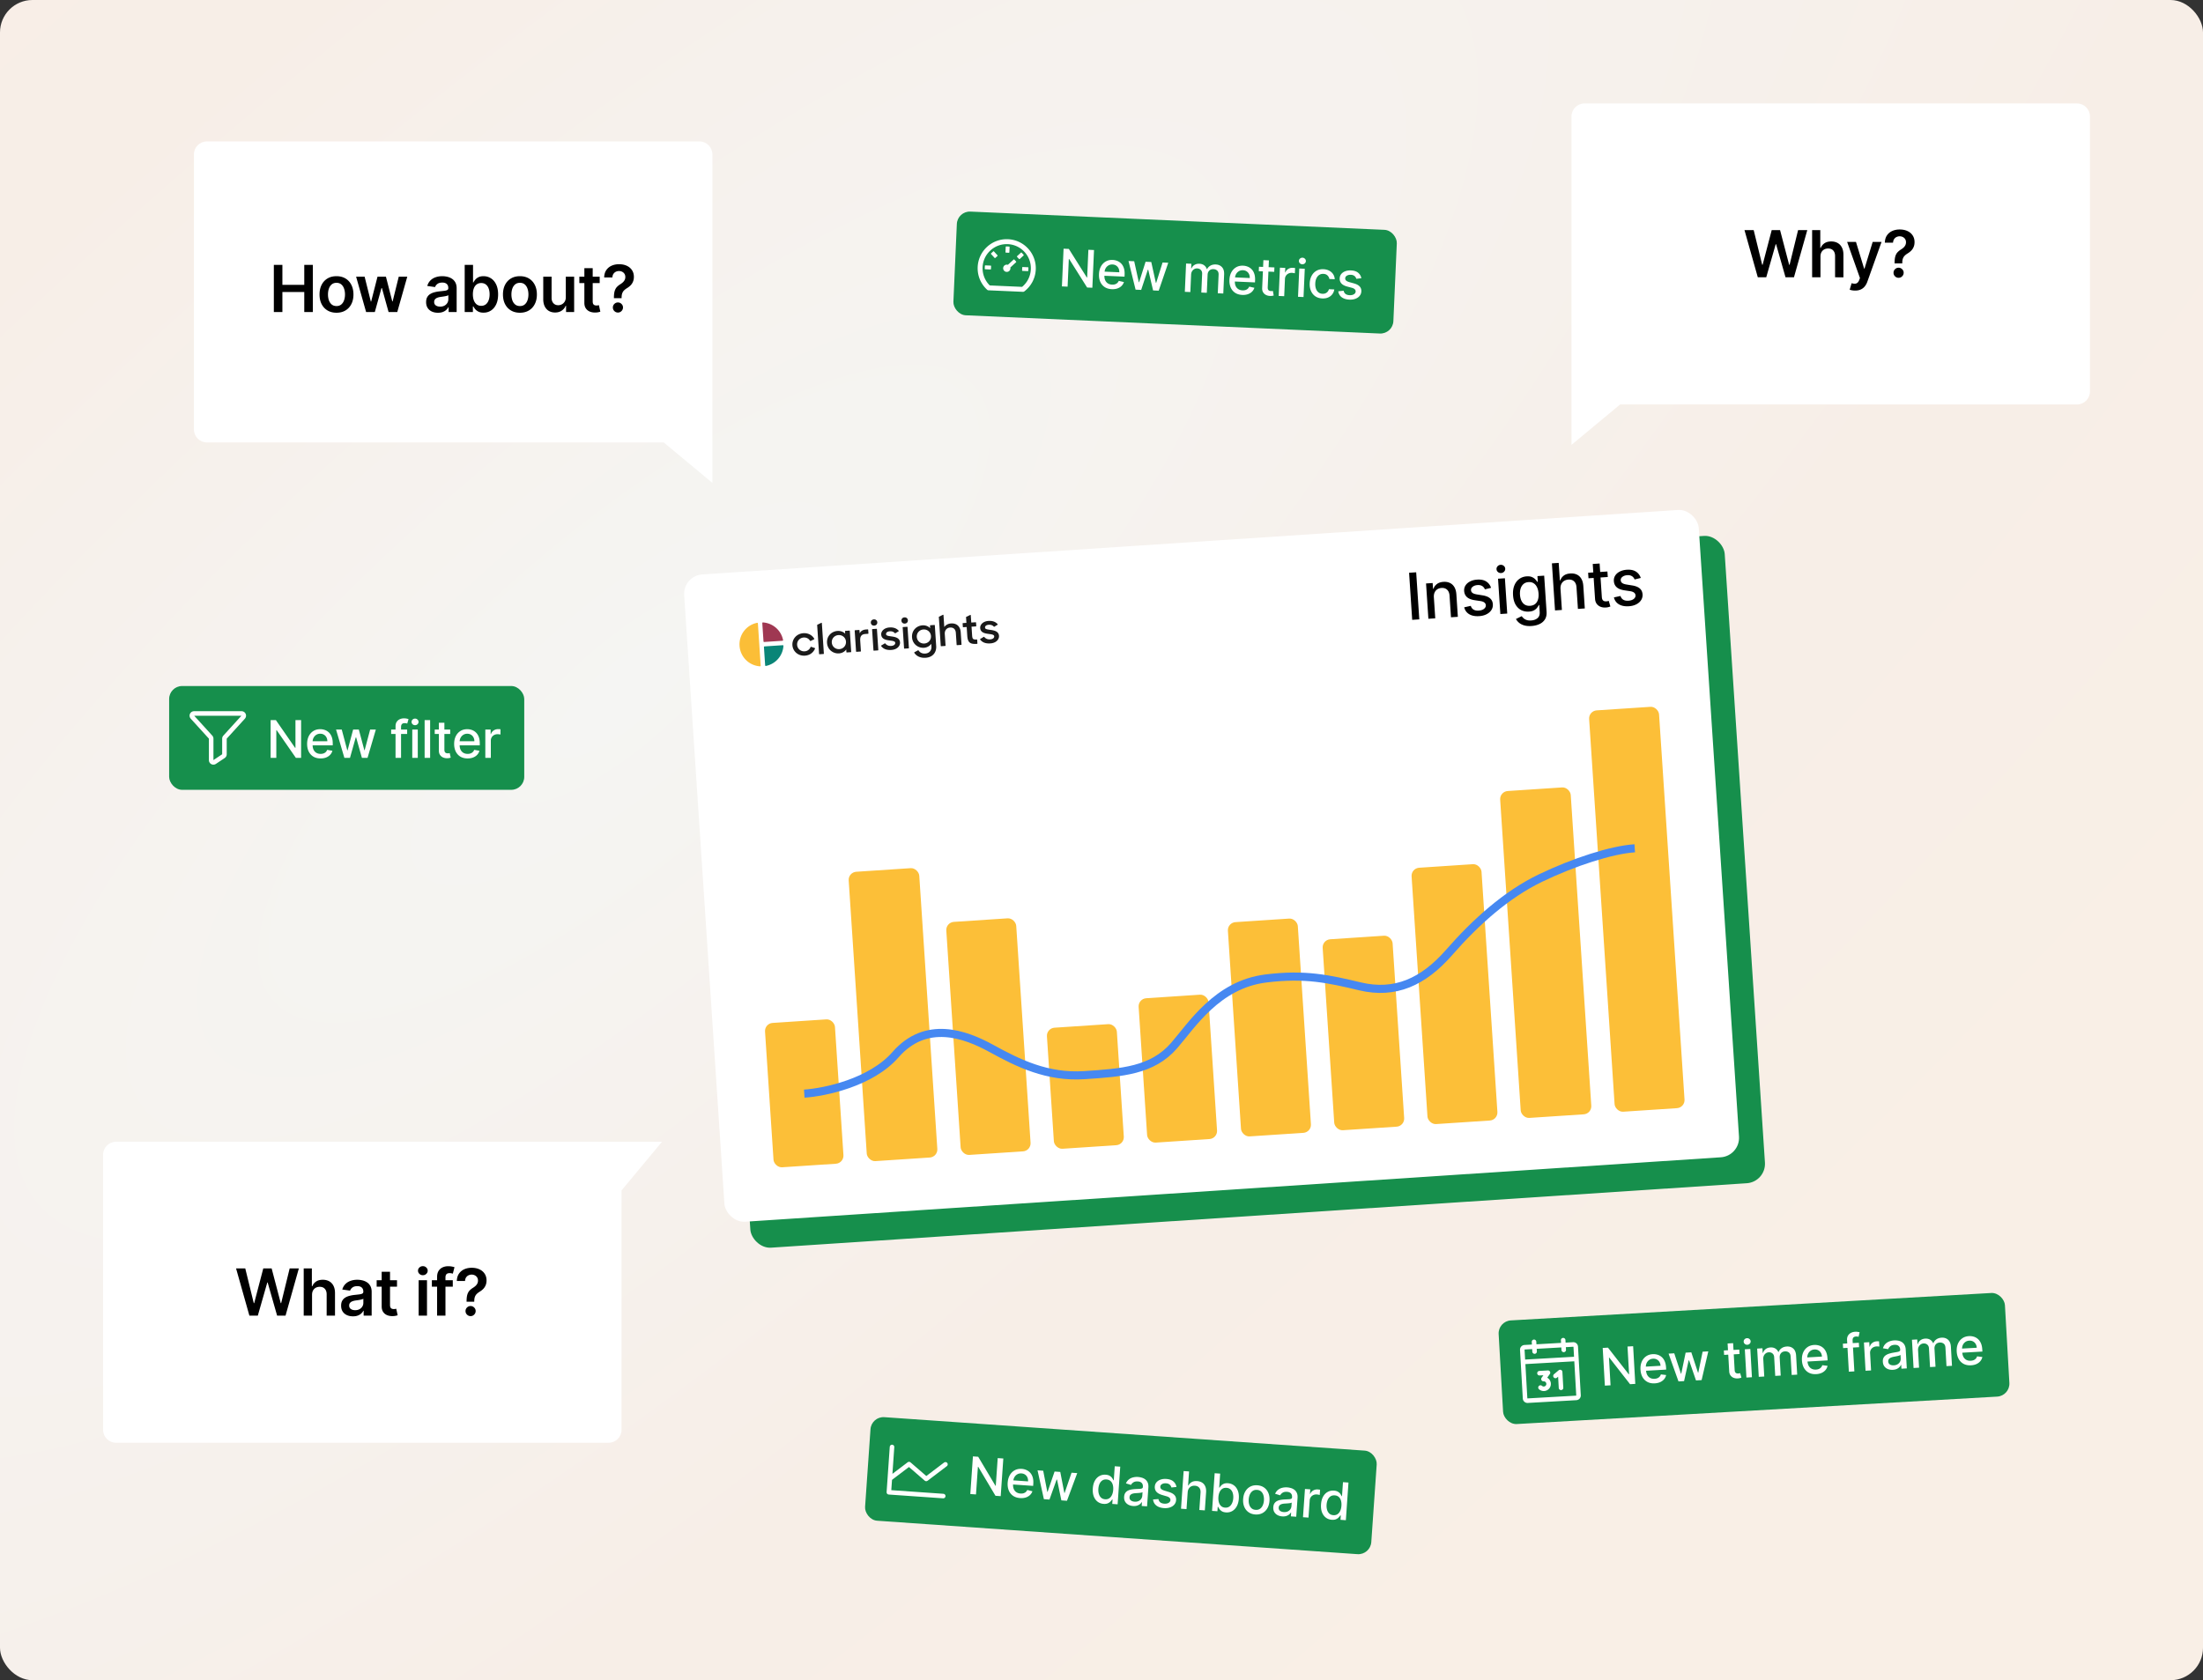
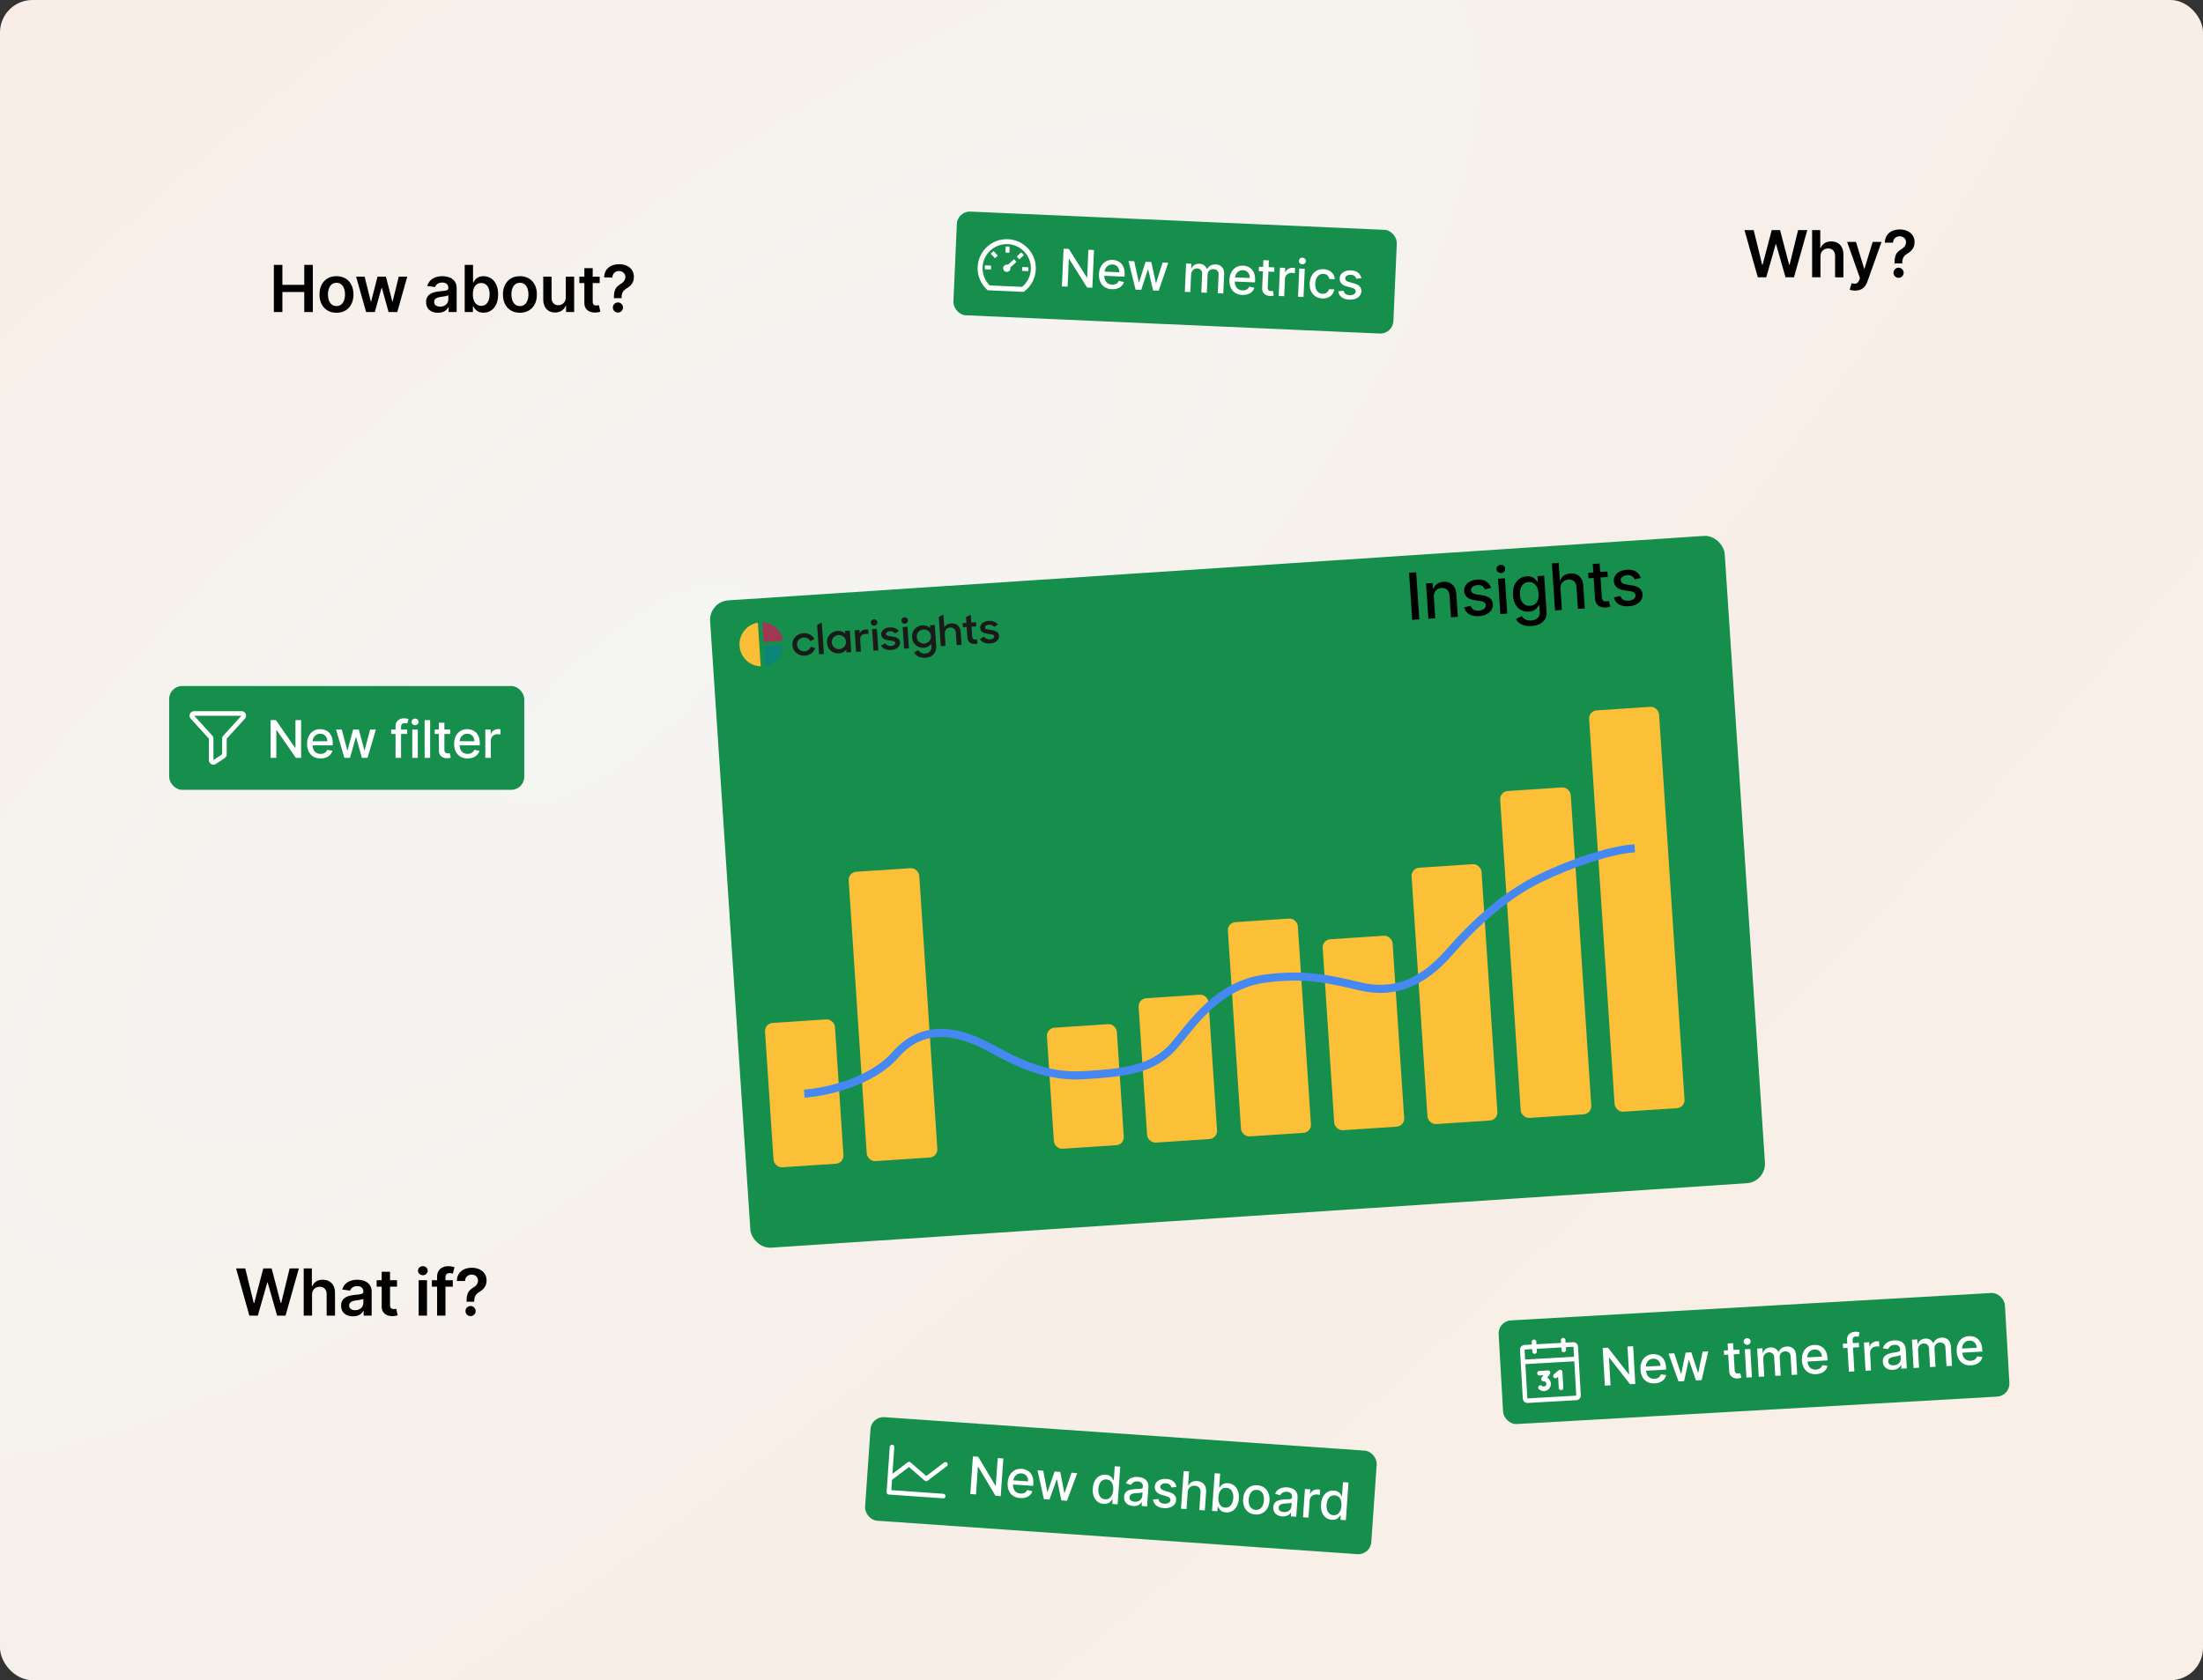
<svg xmlns="http://www.w3.org/2000/svg" width="3395" height="2590" fill="none">
  <rect width="100%" height="100%" fill="#333333" stroke="none" />
  <rect width="3395" height="2590" fill="url(#a)" rx="50" />
  <rect width="1567" height="1000" x="1092.38" y="927.44" fill="#168F4C" rx="30" transform="rotate(-3.78 1092.38 927.44)" />
-   <rect width="1567" height="1000" x="1052.38" y="887.44" fill="#fff" rx="30" transform="rotate(-3.78 1052.38 887.44)" />
  <path fill="#1A1A1A" d="M1240.36 1010.68c7.85-.52 13.22-4.96 15.69-10.972.13-.314-.04-.663-.38-.773l-5.68-1.887a.667.667 0 0 0-.82.377c-1.46 3.555-4.64 6.295-9.11 6.595-6.22.41-11.24-4.074-11.63-9.931-.39-5.923 3.93-10.955 10.09-11.361 4.28-.283 7.82 1.663 9.87 5.081.17.289.54.407.85.255l5.34-2.618c.31-.152.44-.516.27-.808-3.13-5.513-9.33-9.057-16.77-8.566-10.1.668-17.56 8.714-16.91 18.497.63 9.581 8.96 16.791 19.19 16.111zm21.89-2.72c.02.33.32.58.66.56l6.15-.4c.35-.03.61-.32.59-.65l-3.1-46.884c-.03-.434-.51-.696-.91-.499l-5.98 2.917a.612.612 0 0 0-.35.582l2.94 44.374zm30.65-.75c4.57-.3 8.79-2.59 11.2-6.02l.27 3.98c.02.34.32.59.67.57l6.14-.41c.35-.02.61-.31.59-.64l-2.12-32.071a.617.617 0 0 0-.67-.564l-6.14.406a.62.62 0 0 0-.59.647l.24 3.721c-2.76-2.892-7.24-4.534-11.81-4.233-9.06.599-16.85 7.798-16.15 18.447.7 10.577 9.58 16.747 18.37 16.167zm.61-6.59c-6.16.4-11.25-4.072-11.65-10.128-.4-6.057 4.06-11.097 10.22-11.504 6.29-.416 11.25 4.136 11.64 10.059.39 5.99-3.92 11.153-10.21 11.573zm25.75 3.57c.02.33.32.59.67.56l6.21-.41c.35-.02.61-.31.59-.64l-1.05-15.903c-.46-6.922 1.9-10.152 8.19-10.568l3.87-.256a.619.619 0 0 0 .59-.646l-.37-5.579c-.02-.334-.32-.586-.67-.563l-2.69.178c-4.84.32-8.11 2.407-9.75 5.925l-.31-4.653c-.02-.334-.32-.586-.67-.563l-6.14.405a.62.62 0 0 0-.59.647l2.12 32.066zm26.82-1.77c.02.33.32.58.66.56l6.22-.41c.34-.02.61-.31.59-.65l-2.12-32.062a.623.623 0 0 0-.67-.563l-6.22.41c-.34.023-.61.313-.58.647l2.12 32.068zm-4.06-42.507c.18 2.795 2.32 4.659 5.29 4.462 2.91-.191 4.85-2.325 4.67-5.12-.19-2.796-2.4-4.655-5.3-4.463-2.91.192-4.85 2.326-4.66 5.121zm31.46 41.967c9.62-.57 13.87-6.595 13.55-11.586-.47-6.988-7.16-8.418-13.05-9.232-5.33-.784-8.34-1.12-8.5-3.516-.15-2.196 1.67-4.121 5.75-4.39 3.43-.227 5.97.833 7.78 2.843.21.237.57.3.85.131l4.93-3.013c.31-.193.39-.608.15-.88-3.16-3.536-7.69-5.428-14.1-5.005-8.23.478-13.17 5.684-12.82 10.941.45 6.855 6.8 8.307 12.75 9.05 4.49.639 8.68.964 8.86 3.693.16 2.329-1.93 4.472-6.21 4.755-3.94.26-6.91-1.043-9.1-3.729a.667.667 0 0 0-.86-.152l-5.35 3.258c-.3.183-.39.57-.18.846 3.31 4.376 8.35 6.466 15.55 5.986zm19.75-2.577c.02.334.32.586.66.563l6.22-.41a.627.627 0 0 0 .59-.647l-2.12-32.066a.617.617 0 0 0-.67-.564l-6.21.411c-.35.023-.62.312-.59.646l2.12 32.067zm-4.06-42.506c.18 2.795 2.32 4.659 5.29 4.463 2.91-.192 4.85-2.326 4.67-5.121-.19-2.795-2.39-4.655-5.3-4.463-2.91.192-4.85 2.326-4.66 5.121zm34.71 41.756c4.57-.302 8.86-2.657 11.27-6.159l.27 4.193c.38 5.723-3.13 10.433-9.42 10.853-4.99.33-8.37-1.55-10.39-4.78a.667.667 0 0 0-.88-.23l-5.53 2.98c-.3.17-.41.54-.23.82 3.08 4.93 9.1 8.28 17.46 7.73 11.06-.73 16.95-8.34 16.31-18.123l-2.11-31.873a.617.617 0 0 0-.67-.564l-6.14.406a.62.62 0 0 0-.59.647l.26 3.92c-2.84-3.021-7.26-4.734-11.83-4.432-9.06.599-16.85 7.798-16.15 18.446.7 10.582 9.59 16.747 18.37 16.166zm.61-6.591c-6.16.407-11.25-4.069-11.65-10.126-.4-6.056 4.06-11.097 10.22-11.503 6.29-.416 11.25 4.136 11.64 10.059.4 5.99-3.92 11.154-10.21 11.57zm25.28 3.604c.02.335.32.587.67.564l6.14-.406a.619.619 0 0 0 .59-.647L1456 977.38c-.39-5.856 3.18-9.702 8.09-10.026 5.6-.37 8.6 2.907 8.96 8.431l1.2 18.163c.03.335.33.587.67.564l6.29-.415c.34-.023.61-.313.58-.647l-1.24-18.828c-.6-9.052-6.29-14.157-15-13.581-4.5.297-8.17 2.478-10.33 5.562l-1.22-18.401c-.03-.434-.51-.696-.91-.498l-5.91 2.908a.589.589 0 0 0-.34.581l2.93 44.373zm34.05-29.255a.63.63 0 0 0 .67.564l5.25-.347.88 13.31c.69 10.382 4.08 13.367 14.6 12.672l.47-.032c.35-.023.62-.312.59-.646l-.36-5.512c-.02-.334-.32-.586-.67-.567-5.8.318-6.78-.689-7.16-6.475l-.88-13.244 6.71-.443a.62.62 0 0 0 .59-.647l-.35-5.179a.613.613 0 0 0-.66-.563l-6.71.443-.74-11.19c-.03-.432-.5-.695-.91-.5l-6.04 2.927a.597.597 0 0 0-.35.583l.57 8.673-5.25.347a.62.62 0 0 0-.59.647l.34 5.179zm42.19 25.493c9.62-.568 13.87-6.598 13.55-11.59-.47-6.988-7.16-8.417-13.05-9.231-5.33-.784-8.34-1.12-8.5-3.516-.15-2.196 1.67-4.121 5.75-4.391 3.43-.226 5.97.834 7.78 2.844.21.237.57.3.85.131l4.93-3.013c.31-.193.39-.608.15-.88-3.16-3.536-7.69-5.428-14.1-5.005-8.23.477-13.17 5.683-12.82 10.941.45 6.855 6.8 8.307 12.75 9.05 4.49.639 8.68.964 8.86 3.693.16 2.329-1.93 4.472-6.21 4.755-3.94.26-6.91-1.044-9.1-3.73a.667.667 0 0 0-.86-.151l-5.35 3.258c-.3.183-.39.57-.18.846 3.31 4.38 8.35 6.465 15.55 5.989z" />
  <path fill="#0A8577" d="M1178.18 996.426a.96.96 0 0 0-.89 1.013l1.87 28.241c.04.56.55.97 1.1.86 15.06-2.98 26.12-15.68 27.09-30.994a.923.923 0 0 0-.99-.982l-28.18 1.862z" />
  <path fill="#9F3852" d="m1176.62 988.714-1.87-28.244a.929.929 0 0 1 .98-.998c15.29.976 28.05 12.1 31.03 27.156a.932.932 0 0 1-.86 1.105l-28.27 1.868a.95.95 0 0 1-1.01-.887z" />
  <path fill="#FBBE37" d="m1172.29 1026.13-4.31-65.213a.925.925 0 0 0-1.1-.861 33.783 33.783 0 0 0-27.18 35.483 33.789 33.789 0 0 0 31.61 31.591c.56.04 1.02-.44.98-1z" />
  <path fill="#000" d="m2182.45 882.187 4.8 72.569-10.95.724-4.79-72.569 10.94-.724zm27.26 38.628 2.13 32.316-10.59.7-3.6-54.426 10.17-.672.59 8.858.67-.044c1.06-2.965 2.87-5.41 5.42-7.334 2.58-1.926 5.91-3.024 10-3.294 3.71-.245 7.01.32 9.9 1.694 2.89 1.352 5.2 3.5 6.94 6.446 1.73 2.946 2.75 6.663 3.05 11.151l2.28 34.62-10.59.7-2.2-33.344c-.27-3.945-1.5-6.96-3.7-9.044-2.2-2.109-5.1-3.044-8.69-2.807-2.46.162-4.61.838-6.45 2.028-1.82 1.188-3.22 2.846-4.19 4.974-.95 2.104-1.33 4.596-1.14 7.478zm88.14-14.686-9.49 2.335c-.48-1.201-1.2-2.329-2.14-3.381-.93-1.054-2.15-1.887-3.66-2.499-1.51-.612-3.36-.845-5.56-.7-3 .198-5.46 1.037-7.38 2.516-1.92 1.456-2.81 3.235-2.67 5.337.12 1.819.89 3.239 2.31 4.26 1.42 1.022 3.65 1.787 6.7 2.298l8.78 1.413c5.08.826 8.93 2.363 11.55 4.611 2.61 2.247 4.05 5.296 4.3 9.146.22 3.26-.53 6.228-2.26 8.904-1.69 2.651-4.17 4.808-7.43 6.471-3.24 1.661-7.05 2.636-11.45 2.927-6.09.402-11.15-.568-15.17-2.912-4.03-2.368-6.63-5.932-7.83-10.694l10.14-2.236c.81 2.628 2.26 4.561 4.33 5.8 2.08 1.215 4.71 1.718 7.9 1.507 3.47-.23 6.2-1.134 8.18-2.712 1.98-1.602 2.91-3.454 2.77-5.557-.12-1.7-.85-3.087-2.2-4.161-1.33-1.074-3.31-1.821-5.95-2.24l-9.35-1.411c-5.15-.822-9.03-2.416-11.63-4.783-2.58-2.369-3.99-5.49-4.25-9.364-.21-3.213.5-6.083 2.14-8.611 1.63-2.528 3.99-4.57 7.07-6.126 3.07-1.579 6.65-2.504 10.74-2.774 5.88-.389 10.6.581 14.14 2.909 3.55 2.304 6 5.547 7.37 9.727zm14.33 40.372-3.59-54.427 10.59-.7 3.6 54.426-10.6.701zm1.2-63.179c-1.84.122-3.46-.387-4.87-1.528-1.38-1.167-2.13-2.612-2.24-4.336-.12-1.748.44-3.28 1.65-4.594 1.24-1.339 2.78-2.07 4.63-2.192 1.84-.121 3.45.401 4.83 1.567 1.41 1.141 2.17 2.585 2.28 4.334.12 1.724-.45 3.256-1.69 4.595-1.21 1.315-2.74 2.033-4.59 2.154zm46.8 81.645c-4.32.286-8.08-.035-11.28-.963-3.17-.93-5.79-2.263-7.88-3.999-2.08-1.737-3.68-3.683-4.8-5.84l8.86-4.358c.71.998 1.63 2.04 2.77 3.127 1.17 1.109 2.7 2.017 4.59 2.722 1.93.703 4.35.958 7.28.764 4.02-.265 7.27-1.465 9.76-3.599 2.5-2.11 3.6-5.291 3.32-9.543l-.7-10.701-.68.044c-.56 1.2-1.4 2.548-2.51 4.045-1.08 1.496-2.63 2.832-4.64 4.008-2.01 1.177-4.68 1.876-8.01 2.096-4.3.284-8.24-.464-11.83-2.244-3.56-1.805-6.47-4.614-8.74-8.426-2.24-3.838-3.56-8.65-3.94-14.438-.38-5.788.27-10.813 1.96-15.077 1.71-4.265 4.21-7.61 7.52-10.035 3.3-2.448 7.14-3.817 11.51-4.105 3.37-.224 6.14.163 8.29 1.16 2.16.972 3.86 2.165 5.12 3.577 1.28 1.41 2.27 2.661 2.98 3.752l.78-.051-.58-8.823 10.38-.686 3.68 55.631c.31 4.678-.52 8.588-2.5 11.732-1.97 3.143-4.77 5.558-8.38 7.244-3.59 1.685-7.7 2.68-12.33 2.986zm-2.17-31.139c3.05-.202 5.58-1.081 7.59-2.637 2.03-1.581 3.5-3.743 4.41-6.484.93-2.766 1.27-6.027 1.03-9.783-.25-3.662-1-6.851-2.27-9.566-1.27-2.716-3.01-4.784-5.22-6.204-2.21-1.444-4.86-2.063-7.95-1.859-3.19.211-5.79 1.213-7.81 3.007-2.02 1.771-3.48 4.097-4.38 6.98-.88 2.882-1.2 6.059-.97 9.531.24 3.567.99 6.661 2.25 9.282 1.27 2.622 3.01 4.618 5.24 5.989 2.25 1.37 4.94 1.951 8.08 1.744zm46.87-25.91 2.14 32.316-10.6.7-4.79-72.569 10.45-.691 1.78 27.001.68-.044c1.08-3.014 2.87-5.469 5.38-7.367 2.51-1.898 5.88-2.987 10.11-3.266 3.73-.247 7.04.306 9.93 1.657 2.91 1.35 5.24 3.498 6.97 6.443 1.76 2.921 2.79 6.649 3.09 11.185l2.29 34.619-10.6.7-2.2-33.344c-.26-3.992-1.5-7.018-3.7-9.08-2.2-2.084-5.13-3.006-8.79-2.764-2.5.166-4.71.846-6.63 2.04-1.89 1.192-3.33 2.854-4.33 4.984-.98 2.105-1.37 4.598-1.18 7.48zm72.28-26.983.56 8.504-29.73 1.964-.56-8.504 29.73-1.964zm-22.62-11.603 10.6-.7 3.4 51.486c.13 2.055.54 3.582 1.23 4.581.68.975 1.51 1.62 2.51 1.934 1.01.289 2.1.395 3.26.318.85-.056 1.59-.164 2.22-.324a135.1 135.1 0 0 0 1.47-.382l2.49 8.625c-.6.277-1.46.571-2.58.882-1.11.335-2.52.571-4.22.707-2.78.231-5.42-.093-7.89-.973a13.402 13.402 0 0 1-6.17-4.433c-1.63-2.075-2.55-4.754-2.77-8.038l-3.55-53.683zm74.03 21.551-9.49 2.336c-.49-1.202-1.2-2.329-2.15-3.382-.92-1.054-2.14-1.887-3.65-2.499-1.51-.612-3.37-.845-5.56-.7-3 .198-5.46 1.037-7.38 2.516-1.92 1.456-2.81 3.235-2.67 5.337.12 1.819.89 3.239 2.31 4.261 1.42 1.021 3.65 1.787 6.7 2.297l8.77 1.413c5.09.827 8.94 2.364 11.55 4.611 2.62 2.247 4.05 5.296 4.31 9.146.21 3.26-.54 6.228-2.26 8.904-1.7 2.651-4.18 4.808-7.44 6.471-3.23 1.661-7.05 2.637-11.44 2.927-6.1.403-11.15-.568-15.18-2.912-4.02-2.368-6.63-5.932-7.82-10.694l10.14-2.235c.81 2.627 2.25 4.56 4.33 5.799 2.07 1.215 4.7 1.718 7.89 1.507 3.48-.229 6.2-1.133 8.19-2.712 1.98-1.602 2.9-3.454 2.76-5.556-.11-1.701-.84-3.088-2.19-4.161-1.33-1.075-3.32-1.822-5.95-2.241l-9.35-1.411c-5.16-.822-9.03-2.416-11.63-4.783-2.58-2.368-4-5.49-4.25-9.364-.21-3.212.5-6.083 2.13-8.611 1.64-2.528 4-4.57 7.07-6.126 3.08-1.579 6.66-2.504 10.74-2.774 5.89-.388 10.6.581 14.15 2.909 3.54 2.305 6 5.547 7.37 9.727z" />
  <rect width="108" height="223" x="1178.16" y="1577.65" fill="#FCBF38" rx="12.475" transform="rotate(-3.78 1178.16 1577.65)" />
  <rect width="109" height="447" x="1307.08" y="1344.64" fill="#FCBF38" rx="12.475" transform="rotate(-3.78 1307.08 1344.64)" />
-   <rect width="108" height="360" x="1457.5" y="1421.89" fill="#FCBF38" rx="12.475" transform="rotate(-3.78 1457.5 1421.89)" />
  <rect width="108" height="187" x="1612.59" y="1585.02" fill="#FCBF38" rx="12.475" transform="rotate(-3.78 1612.59 1585.02)" />
  <rect width="108" height="223" x="1753.91" y="1539.6" fill="#FCBF38" rx="12.475" transform="rotate(-3.78 1753.91 1539.6)" />
  <rect width="108" height="331" x="1891.47" y="1422.28" fill="#FCBF38" rx="12.475" transform="rotate(-3.78 1891.47 1422.28)" />
  <rect width="108" height="295" x="2037.53" y="1448.7" fill="#FCBF38" rx="12.475" transform="rotate(-3.78 2037.53 1448.7)" />
  <rect width="108" height="396" x="2174.56" y="1338.43" fill="#FCBF38" rx="12.475" transform="rotate(-3.78 2174.56 1338.43)" />
  <rect width="109" height="505" x="2311.06" y="1220.17" fill="#FCBF38" rx="12.475" transform="rotate(-3.78 2311.06 1220.17)" />
  <rect width="108" height="620" x="2448.16" y="1095.86" fill="#FCBF38" rx="12.475" transform="rotate(-3.78 2448.16 1095.86)" />
  <path stroke="#4688F1" stroke-width="12.475" d="M1239.43 1685.84c31.19-2.06 102.98-16.95 140.61-60.04 47.05-53.86 107.28-31.86 147.55-9.75 41.26 22.65 86.11 45.06 143.69 41.26 57.59-3.81 104.37-6.9 137.97-45.37 26.89-30.78 66.2-94.16 141.35-103.6 60.94-7.65 97.65.8 145.39 12.15 53.68 12.76 97.16-6.42 137.49-52.59 40.32-46.17 88.08-89.2 140.63-114.42 51.43-24.69 109.18-43.47 145.17-45.85" />
-   <path fill="#fff" fill-rule="evenodd" d="M318.848 218c-11.045 0-20 8.954-20 20v424c0 11.046 8.955 20 20 20h704.002l75 62.354V238c0-11.046-8.96-20-20-20H318.848zm639 1617v369c0 11.05-8.954 20-20 20h-759c-11.045 0-20-8.95-20-20v-424c0-11.04 8.955-20 20-20H1020.2l-62.352 75zM2421.8 561.078V179.452c0-11.045 8.95-20 20-20h759c11.04 0 20 8.955 20 20v424c0 11.046-8.96 20-20 20h-704.03l-74.97 62.333V561.078z" clip-rule="evenodd" />
  <path fill="#000" d="M422.022 481v-72.727h13.175v30.788h33.7v-30.788h13.21V481h-13.21v-30.895h-33.7V481h-13.175zm96.538 1.065c-5.326 0-9.943-1.172-13.849-3.515-3.906-2.344-6.937-5.623-9.091-9.837-2.131-4.214-3.196-9.138-3.196-14.773 0-5.634 1.065-10.57 3.196-14.808 2.154-4.238 5.185-7.528 9.091-9.872 3.906-2.344 8.523-3.516 13.849-3.516 5.327 0 9.944 1.172 13.85 3.516 3.906 2.344 6.925 5.634 9.055 9.872 2.155 4.238 3.232 9.174 3.232 14.808 0 5.635-1.077 10.559-3.232 14.773-2.13 4.214-5.149 7.493-9.055 9.837-3.906 2.343-8.523 3.515-13.85 3.515zm.071-10.298c2.889 0 5.303-.793 7.245-2.379 1.941-1.61 3.385-3.764 4.332-6.463.971-2.699 1.456-5.706 1.456-9.02 0-3.338-.485-6.357-1.456-9.056-.947-2.722-2.391-4.888-4.332-6.498-1.942-1.61-4.356-2.415-7.245-2.415-2.959 0-5.421.805-7.386 2.415-1.941 1.61-3.397 3.776-4.368 6.498-.947 2.699-1.42 5.718-1.42 9.056 0 3.314.473 6.321 1.42 9.02.971 2.699 2.427 4.853 4.368 6.463 1.965 1.586 4.427 2.379 7.386 2.379zM564.202 481l-15.412-54.545h13.104l9.588 38.352h.497l9.801-38.352h12.962l9.801 38.139h.533l9.446-38.139h13.139L612.214 481h-13.388l-10.227-36.861h-.746L577.626 481h-13.424zm110.735 1.101c-3.456 0-6.569-.616-9.339-1.847-2.746-1.254-4.924-3.101-6.534-5.54-1.586-2.438-2.38-5.445-2.38-9.019 0-3.078.569-5.623 1.705-7.635a13.19 13.19 0 0 1 4.652-4.83c1.965-1.207 4.178-2.119 6.641-2.734a53.988 53.988 0 0 1 7.706-1.385c3.196-.332 5.788-.628 7.777-.888 1.988-.284 3.432-.71 4.332-1.278.923-.592 1.385-1.504 1.385-2.735v-.213c0-2.675-.793-4.747-2.379-6.214-1.587-1.468-3.871-2.202-6.854-2.202-3.149 0-5.646.687-7.493 2.06-1.823 1.373-3.054 2.994-3.693 4.865l-12.003-1.705c.947-3.314 2.509-6.084 4.688-8.31 2.178-2.249 4.841-3.929 7.99-5.042 3.148-1.137 6.628-1.705 10.44-1.705 2.628 0 5.244.308 7.848.924 2.604.615 4.983 1.633 7.138 3.054 2.154 1.396 3.882 3.302 5.184 5.717 1.326 2.415 1.989 5.433 1.989 9.055V481h-12.358v-7.493h-.426c-.781 1.515-1.882 2.936-3.303 4.261-1.396 1.303-3.16 2.356-5.291 3.161-2.107.781-4.581 1.172-7.422 1.172zm3.338-9.446c2.581 0 4.818-.509 6.712-1.527 1.894-1.042 3.35-2.415 4.368-4.119a10.491 10.491 0 0 0 1.562-5.576v-6.427c-.402.331-1.089.639-2.059.923-.947.284-2.013.533-3.196.746a99.327 99.327 0 0 1-3.516.568c-1.16.166-2.166.308-3.018.426-1.918.26-3.634.687-5.15 1.278-1.515.592-2.71 1.421-3.586 2.486-.876 1.042-1.314 2.391-1.314 4.049 0 2.367.864 4.154 2.592 5.362 1.728 1.207 3.93 1.811 6.605 1.811zM716.131 481v-72.727h12.855v27.201h.533c.663-1.325 1.598-2.734 2.805-4.225 1.208-1.516 2.841-2.806 4.901-3.871 2.06-1.089 4.688-1.634 7.884-1.634 4.214 0 8.013 1.077 11.399 3.232 3.409 2.131 6.108 5.291 8.096 9.481 2.013 4.167 3.019 9.281 3.019 15.341 0 5.99-.983 11.08-2.948 15.27-1.965 4.191-4.64 7.387-8.025 9.588-3.386 2.202-7.221 3.303-11.506 3.303-3.125 0-5.717-.521-7.777-1.563-2.06-1.041-3.717-2.296-4.971-3.764-1.232-1.491-2.19-2.9-2.877-4.226h-.746V481h-12.642zm12.607-27.273c0 3.528.497 6.617 1.491 9.269 1.018 2.651 2.474 4.723 4.368 6.214 1.918 1.468 4.238 2.202 6.96 2.202 2.841 0 5.221-.758 7.138-2.273 1.918-1.539 3.362-3.634 4.333-6.285.994-2.675 1.491-5.718 1.491-9.127 0-3.385-.485-6.392-1.456-9.02-.971-2.627-2.415-4.687-4.332-6.179-1.918-1.491-4.309-2.237-7.174-2.237-2.746 0-5.078.722-6.995 2.166-1.918 1.445-3.374 3.469-4.368 6.073-.971 2.604-1.456 5.67-1.456 9.197zm72.506 28.338c-5.327 0-9.943-1.172-13.849-3.515-3.907-2.344-6.937-5.623-9.091-9.837-2.131-4.214-3.196-9.138-3.196-14.773 0-5.634 1.065-10.57 3.196-14.808 2.154-4.238 5.184-7.528 9.091-9.872 3.906-2.344 8.522-3.516 13.849-3.516s9.943 1.172 13.849 3.516c3.907 2.344 6.925 5.634 9.056 9.872 2.154 4.238 3.231 9.174 3.231 14.808 0 5.635-1.077 10.559-3.231 14.773-2.131 4.214-5.149 7.493-9.056 9.837-3.906 2.343-8.522 3.515-13.849 3.515zm.071-10.298c2.888 0 5.303-.793 7.244-2.379 1.942-1.61 3.386-3.764 4.333-6.463.97-2.699 1.456-5.706 1.456-9.02 0-3.338-.486-6.357-1.456-9.056-.947-2.722-2.391-4.888-4.333-6.498-1.941-1.61-4.356-2.415-7.244-2.415-2.959 0-5.421.805-7.386 2.415-1.942 1.61-3.398 3.776-4.368 6.498-.947 2.699-1.421 5.718-1.421 9.056 0 3.314.474 6.321 1.421 9.02.97 2.699 2.426 4.853 4.368 6.463 1.965 1.586 4.427 2.379 7.386 2.379zm70.642-13.707v-31.605h12.855V481h-12.465v-9.695h-.568c-1.231 3.054-3.255 5.552-6.072 7.493-2.794 1.942-6.238 2.912-10.334 2.912-3.575 0-6.735-.793-9.481-2.379-2.723-1.61-4.854-3.942-6.393-6.996-1.538-3.077-2.308-6.794-2.308-11.15v-34.73h12.855v32.741c0 3.456.947 6.203 2.841 8.239 1.894 2.036 4.38 3.054 7.458 3.054 1.894 0 3.728-.462 5.504-1.385 1.775-.924 3.231-2.297 4.368-4.12 1.16-1.846 1.74-4.154 1.74-6.924zm52.211-31.605v9.943h-31.356v-9.943h31.356zm-23.615-13.069h12.855v51.208c0 1.728.261 3.054.782 3.977.544.9 1.254 1.515 2.13 1.847.876.331 1.847.497 2.912.497.805 0 1.539-.059 2.202-.178a19.366 19.366 0 0 0 1.562-.319l2.167 10.049c-.687.237-1.669.497-2.948.782-1.255.284-2.793.449-4.616.497-3.22.094-6.12-.391-8.701-1.456-2.58-1.089-4.628-2.77-6.143-5.043-1.492-2.273-2.225-5.113-2.202-8.523v-53.338zm45.553 46.236v-.923c.024-4.285.426-7.694 1.208-10.227.805-2.534 1.941-4.57 3.409-6.108 1.468-1.563 3.255-2.995 5.362-4.297a24.86 24.86 0 0 0 3.871-2.948c1.16-1.089 2.071-2.296 2.734-3.622.663-1.349.994-2.853.994-4.51 0-1.87-.438-3.492-1.314-4.865-.875-1.373-2.059-2.438-3.551-3.196-1.467-.757-3.113-1.136-4.936-1.136-1.681 0-3.279.367-4.794 1.101-1.491.71-2.734 1.799-3.728 3.267-.971 1.444-1.516 3.279-1.634 5.504h-12.642c.118-4.498 1.207-8.262 3.267-11.293 2.083-3.03 4.83-5.303 8.239-6.818 3.432-1.515 7.22-2.273 11.363-2.273 4.522 0 8.499.793 11.932 2.38 3.457 1.586 6.144 3.847 8.061 6.782 1.941 2.912 2.912 6.369 2.912 10.37 0 2.699-.438 5.113-1.314 7.244a17.583 17.583 0 0 1-3.657 5.682c-1.587 1.657-3.469 3.137-5.647 4.439-1.917 1.183-3.492 2.414-4.723 3.693-1.207 1.278-2.107 2.782-2.699 4.51-.568 1.704-.864 3.811-.887 6.321v.923h-11.826zm6.179 22.159c-2.13 0-3.965-.757-5.504-2.272-1.539-1.516-2.308-3.362-2.308-5.54 0-2.131.769-3.954 2.308-5.469 1.539-1.515 3.374-2.273 5.504-2.273 2.107 0 3.93.758 5.469 2.273 1.563 1.515 2.344 3.338 2.344 5.469 0 1.444-.367 2.758-1.101 3.942a8.158 8.158 0 0 1-2.841 2.84c-1.16.687-2.45 1.03-3.871 1.03zm1756.635-54.328-20.52-72.727h14.17l13.1 53.444h.67l14-53.444h12.89l14.02 53.48h.64l13.11-53.48h14.16l-20.52 72.727h-13l-14.56-51.03h-.57l-14.59 51.03h-13zm96.57-31.96v31.96h-12.86v-72.727h12.57v27.45h.64c1.28-3.078 3.26-5.504 5.93-7.28 2.7-1.799 6.13-2.699 10.3-2.699 3.79 0 7.09.794 9.91 2.38 2.82 1.586 4.99 3.906 6.53 6.96 1.57 3.054 2.35 6.783 2.35 11.186v34.73H2828v-32.741c0-3.67-.95-6.523-2.84-8.559-1.87-2.059-4.5-3.089-7.88-3.089-2.28 0-4.31.497-6.11 1.491-1.78.971-3.17 2.38-4.19 4.226-1 1.847-1.49 4.084-1.49 6.712zm53.41 52.415c-1.75 0-3.38-.142-4.87-.426-1.47-.261-2.64-.569-3.51-.924l2.98-10.014c1.87.545 3.54.805 5.01.781 1.46-.023 2.75-.485 3.87-1.385 1.13-.876 2.09-2.343 2.87-4.403l1.1-2.948-19.78-55.681h13.64l12.57 41.193h.57l12.61-41.193h13.67l-21.84 61.15c-1.02 2.888-2.37 5.362-4.05 7.422a16.443 16.443 0 0 1-6.18 4.759c-2.41 1.112-5.3 1.669-8.66 1.669zm60.81-41.833v-.923c.02-4.285.43-7.694 1.21-10.227.8-2.533 1.94-4.569 3.41-6.108 1.47-1.563 3.25-2.995 5.36-4.297 1.44-.9 2.73-1.882 3.87-2.948 1.16-1.089 2.07-2.296 2.73-3.622.67-1.349 1-2.852 1-4.51 0-1.87-.44-3.492-1.31-4.865-.88-1.373-2.06-2.438-3.56-3.196-1.46-.757-3.11-1.136-4.93-1.136-1.68 0-3.28.367-4.8 1.101-1.49.71-2.73 1.799-3.72 3.267-.98 1.444-1.52 3.279-1.64 5.504h-12.64c.12-4.498 1.21-8.262 3.27-11.293 2.08-3.03 4.83-5.303 8.24-6.818 3.43-1.515 7.22-2.272 11.36-2.272 4.52 0 8.5.793 11.93 2.379 3.46 1.586 6.14 3.847 8.06 6.782 1.94 2.912 2.91 6.369 2.91 10.37 0 2.699-.43 5.113-1.31 7.244a17.492 17.492 0 0 1-3.66 5.682c-1.58 1.657-3.47 3.137-5.64 4.439-1.92 1.184-3.5 2.415-4.73 3.693-1.2 1.278-2.1 2.782-2.7 4.51-.56 1.705-.86 3.812-.88 6.321v.923h-11.83zm6.18 22.159c-2.13 0-3.97-.757-5.5-2.272-1.54-1.516-2.31-3.362-2.31-5.54 0-2.131.77-3.954 2.31-5.469 1.53-1.515 3.37-2.273 5.5-2.273 2.11 0 3.93.758 5.47 2.273 1.56 1.515 2.34 3.338 2.34 5.469 0 1.444-.36 2.758-1.1 3.942a8.2 8.2 0 0 1-2.84 2.841c-1.16.686-2.45 1.029-3.87 1.029zM384.327 2028l-20.525-72.73h14.169l13.103 53.45h.675l13.991-53.45h12.891l14.027 53.48h.639l13.104-53.48h14.169L440.044 2028h-12.997l-14.559-51.03h-.569L397.324 2028h-12.997zm96.565-31.96V2028h-12.855v-72.73h12.571v27.45h.639c1.279-3.07 3.256-5.5 5.931-7.28 2.699-1.8 6.131-2.7 10.298-2.7 3.788 0 7.09.8 9.908 2.38 2.817 1.59 4.995 3.91 6.534 6.96 1.562 3.06 2.344 6.79 2.344 11.19V2028h-12.856v-32.74c0-3.67-.947-6.52-2.84-8.56-1.871-2.06-4.499-3.09-7.884-3.09-2.273 0-4.309.5-6.108 1.49-1.776.97-3.172 2.38-4.19 4.23-.995 1.84-1.492 4.08-1.492 6.71zm63.069 33.06c-3.456 0-6.569-.61-9.339-1.85-2.746-1.25-4.924-3.1-6.534-5.54-1.587-2.43-2.38-5.44-2.38-9.02 0-3.07.569-5.62 1.705-7.63a13.227 13.227 0 0 1 4.652-4.83c1.965-1.21 4.178-2.12 6.641-2.73a53.302 53.302 0 0 1 7.706-1.39c3.196-.33 5.788-.63 7.777-.89 1.988-.28 3.432-.71 4.332-1.28.923-.59 1.385-1.5 1.385-2.73v-.21c0-2.68-.793-4.75-2.379-6.22-1.587-1.47-3.871-2.2-6.854-2.2-3.149 0-5.646.69-7.493 2.06-1.823 1.37-3.054 3-3.693 4.87l-12.003-1.71c.947-3.31 2.509-6.08 4.687-8.31 2.179-2.25 4.842-3.93 7.991-5.04 3.148-1.14 6.628-1.71 10.44-1.71 2.628 0 5.244.31 7.848.93 2.604.61 4.983 1.63 7.138 3.05 2.154 1.4 3.882 3.3 5.184 5.72 1.326 2.41 1.989 5.43 1.989 9.05V2028h-12.358v-7.49h-.426c-.781 1.51-1.882 2.93-3.303 4.26-1.396 1.3-3.16 2.35-5.291 3.16-2.107.78-4.581 1.17-7.422 1.17zm3.338-9.45c2.581 0 4.818-.5 6.712-1.52 1.894-1.04 3.35-2.42 4.368-4.12a10.5 10.5 0 0 0 1.562-5.58v-6.42c-.402.33-1.089.63-2.059.92-.947.28-2.013.53-3.196.74-1.184.22-2.356.41-3.516.57-1.16.17-2.166.31-3.018.43-1.918.26-3.634.69-5.15 1.28-1.515.59-2.71 1.42-3.586 2.48-.876 1.04-1.314 2.39-1.314 4.05 0 2.37.864 4.16 2.592 5.36 1.728 1.21 3.93 1.81 6.605 1.81zm64.525-46.2v9.95h-31.356v-9.95h31.356zm-23.615-13.06h12.855v51.2c0 1.73.261 3.06.782 3.98.544.9 1.254 1.52 2.13 1.85.876.33 1.847.49 2.912.49.805 0 1.539-.05 2.202-.17.686-.12 1.207-.23 1.562-.32l2.167 10.05c-.687.23-1.669.49-2.948.78-1.255.28-2.793.45-4.616.5-3.22.09-6.12-.39-8.701-1.46-2.58-1.09-4.628-2.77-6.143-5.04-1.492-2.28-2.225-5.12-2.202-8.53v-53.33zM645.18 2028v-54.55h12.855V2028H645.18zm6.463-62.29c-2.036 0-3.788-.67-5.256-2.02-1.467-1.37-2.201-3.02-2.201-4.94 0-1.94.734-3.58 2.201-4.93 1.468-1.38 3.22-2.06 5.256-2.06 2.06 0 3.812.68 5.256 2.06 1.468 1.35 2.202 2.99 2.202 4.93 0 1.92-.734 3.57-2.202 4.94-1.444 1.35-3.196 2.02-5.256 2.02zm46.139 7.74v9.95h-32.244v-9.95h32.244zM673.599 2028v-59.69c0-3.67.757-6.73 2.273-9.17 1.538-2.43 3.598-4.26 6.179-5.47 2.58-1.2 5.445-1.81 8.593-1.81 2.226 0 4.203.18 5.931.54 1.728.35 3.006.67 3.835.96l-2.557 9.94c-.544-.17-1.231-.33-2.06-.5-.828-.19-1.751-.28-2.769-.28-2.392 0-4.084.58-5.079 1.74-.97 1.13-1.455 2.77-1.455 4.9V2028h-12.891zm45.438-21.38v-.92c.023-4.29.426-7.7 1.207-10.23.805-2.53 1.941-4.57 3.409-6.11 1.468-1.56 3.255-2.99 5.362-4.29 1.444-.9 2.735-1.89 3.871-2.95 1.16-1.09 2.071-2.3 2.734-3.62.663-1.35.995-2.86.995-4.51 0-1.87-.438-3.49-1.314-4.87a8.871 8.871 0 0 0-3.551-3.19c-1.468-.76-3.114-1.14-4.936-1.14-1.681 0-3.279.37-4.795 1.1-1.491.71-2.734 1.8-3.728 3.27-.971 1.44-1.515 3.28-1.634 5.5h-12.642c.119-4.5 1.208-8.26 3.267-11.29 2.084-3.03 4.83-5.3 8.239-6.82 3.433-1.51 7.221-2.27 11.364-2.27 4.521 0 8.499.79 11.931 2.38 3.457 1.58 6.144 3.84 8.061 6.78 1.942 2.91 2.912 6.37 2.912 10.37 0 2.7-.438 5.11-1.314 7.24a17.66 17.66 0 0 1-3.657 5.69c-1.586 1.65-3.469 3.13-5.647 4.43-1.917 1.19-3.491 2.42-4.723 3.7a12.26 12.26 0 0 0-2.698 4.51c-.569 1.7-.865 3.81-.888 6.32v.92h-11.825zm6.178 22.16c-2.13 0-3.965-.76-5.504-2.27-1.539-1.52-2.308-3.36-2.308-5.54 0-2.13.769-3.95 2.308-5.47 1.539-1.52 3.374-2.27 5.504-2.27 2.108 0 3.93.75 5.469 2.27 1.563 1.52 2.344 3.34 2.344 5.47 0 1.44-.367 2.76-1.101 3.94a8.183 8.183 0 0 1-2.841 2.84c-1.16.69-2.45 1.03-3.871 1.03z" />
  <rect width="781.5" height="160" x="2308.4" y="2036.54" fill="#168F4C" rx="20" transform="rotate(-3.268 2308.4 2036.54)" />
  <rect width="782" height="160" x="1342.89" y="2183.17" fill="#168F4C" rx="20" transform="rotate(3.984 1342.89 2183.17)" />
  <rect width="678.675" height="160" x="1475.45" y="325.284" fill="#168F4C" rx="20" transform="rotate(2.523 1475.45 325.284)" />
  <rect width="547.24" height="160" x="260.665" y="1057.5" fill="#168F4C" rx="20" />
  <path fill="#fff" d="m1546.21 2248.27-4.04 58.04-8.05-.56-26.54-44.62-.54-.04-2.96 42.57-8.76-.61 4.04-58.04 8.11.56 26.56 44.68.54.04 2.97-42.62 8.67.6zm25.87 61.01c-4.28-.3-7.91-1.47-10.89-3.52-2.95-2.07-5.15-4.83-6.59-8.29-1.43-3.48-1.99-7.48-1.68-12 .32-4.45 1.42-8.33 3.32-11.61 1.92-3.29 4.45-5.78 7.58-7.48 3.16-1.69 6.76-2.4 10.8-2.12 2.46.17 4.81.74 7.06 1.72 2.25.97 4.23 2.39 5.94 4.25 1.71 1.87 3 4.23 3.86 7.08.87 2.83 1.16 6.22.89 10.17l-.21 3.01-34.6-2.41.44-6.35 26.3 1.83c.15-2.23-.16-4.24-.95-6.02-.78-1.8-1.96-3.26-3.54-4.38-1.55-1.11-3.43-1.74-5.62-1.9-2.38-.16-4.5.28-6.36 1.33-1.83 1.03-3.3 2.44-4.39 4.25-1.08 1.78-1.69 3.76-1.84 5.94l-.35 4.95c-.2 2.91.14 5.42 1.02 7.54.89 2.11 2.23 3.77 4.01 4.97 1.78 1.19 3.9 1.87 6.38 2.04 1.6.12 3.08-.01 4.44-.37 1.35-.38 2.54-1 3.57-1.86 1.03-.86 1.85-1.95 2.45-3.27l7.92 2c-.81 2.32-2.1 4.31-3.89 5.97-1.76 1.64-3.93 2.86-6.49 3.67-2.54.79-5.4 1.08-8.58.86zm36.63 1.67-9.78-44.43 8.75.61 6.31 32.56.42.03 10.79-31.37 8.76.61 6.28 32.42.43.03 10.69-31.24 8.75.61-15.81 42.65-8.64-.61-6.66-32.04-.65-.05-11.03 30.82-8.61-.6zm92.02 7.26c-3.52-.25-6.59-1.36-9.23-3.35-2.61-2-4.58-4.73-5.92-8.19-1.31-3.47-1.81-7.55-1.48-12.26.33-4.7 1.39-8.67 3.19-11.91 1.82-3.23 4.17-5.64 7.06-7.22 2.88-1.59 6.07-2.26 9.56-2.01 2.7.18 4.85.79 6.43 1.81 1.6 1 2.81 2.13 3.63 3.39.85 1.25 1.49 2.35 1.94 3.29l.51.04 1.5-21.57 8.47.59-4.04 58.04-8.27-.57.47-6.78-.71-.05c-.57.89-1.39 1.9-2.43 3.02-1.03 1.13-2.41 2.08-4.13 2.85-1.72.77-3.91 1.06-6.55.88zm2.37-7.1c2.44.17 4.54-.33 6.31-1.49 1.79-1.19 3.2-2.9 4.23-5.15 1.05-2.24 1.68-4.89 1.9-7.95.21-3.03-.04-5.7-.76-8.03-.71-2.33-1.86-4.18-3.45-5.57-1.6-1.38-3.63-2.16-6.1-2.33-2.56-.18-4.73.34-6.52 1.54-1.79 1.2-3.2 2.92-4.23 5.14-1.01 2.23-1.61 4.78-1.81 7.65-.21 2.91.04 5.56.75 7.94.71 2.39 1.87 4.32 3.47 5.8 1.63 1.46 3.7 2.28 6.21 2.45zm43.07 10.38c-2.76-.19-5.22-.88-7.38-2.05-2.15-1.2-3.82-2.82-4.98-4.88-1.15-2.05-1.62-4.51-1.43-7.36.18-2.46.79-4.44 1.84-5.97 1.06-1.52 2.42-2.68 4.09-3.5 1.67-.81 3.52-1.39 5.53-1.72 2.02-.33 4.07-.55 6.14-.65 2.63-.13 4.76-.22 6.4-.3 1.64-.09 2.85-.34 3.61-.74.77-.41 1.19-1.12 1.26-2.14l.02-.2c.17-2.47-.4-4.44-1.7-5.9-1.28-1.45-3.3-2.28-6.04-2.47-2.85-.2-5.14.28-6.87 1.43-1.71 1.14-2.94 2.45-3.67 3.93l-7.83-2.36c1.13-2.58 2.65-4.62 4.58-6.12a16.79 16.79 0 0 1 6.57-3.13 24.5 24.5 0 0 1 7.59-.61c1.74.12 3.56.45 5.48 1.01 1.94.53 3.72 1.39 5.35 2.59 1.64 1.2 2.94 2.83 3.9 4.91.95 2.06 1.32 4.68 1.1 7.85l-2.01 28.91-8.28-.57.42-5.96-.34-.02c-.63 1.06-1.52 2.08-2.69 3.06s-2.64 1.76-4.41 2.34c-1.77.58-3.85.79-6.25.62zm2.32-6.67c2.34.16 4.37-.16 6.1-.97 1.75-.81 3.11-1.93 4.08-3.37.99-1.45 1.55-3.03 1.67-4.75l.39-5.61c-.32.28-.93.52-1.82.73-.86.18-1.85.33-2.96.45-1.11.09-2.19.18-3.24.25-1.05.06-1.92.12-2.63.16-1.66.1-3.18.34-4.58.74-1.37.4-2.5 1.03-3.38 1.9-.85.85-1.33 2.03-1.44 3.54-.15 2.1.52 3.74 1.99 4.93 1.48 1.16 3.42 1.83 5.82 2zm64.55-22.7-7.78.82c-.25-1-.69-1.97-1.33-2.91-.62-.94-1.49-1.73-2.63-2.38-1.13-.65-2.57-1.03-4.33-1.15-2.4-.17-4.44.23-6.12 1.19-1.68.95-2.58 2.26-2.7 3.95-.1 1.45.36 2.66 1.37 3.62 1.02.96 2.71 1.81 5.07 2.55l6.8 2.07c3.94 1.2 6.83 2.84 8.66 4.9 1.83 2.06 2.64 4.64 2.42 7.71-.18 2.61-1.1 4.88-2.75 6.82-1.63 1.92-3.83 3.36-6.59 4.32-2.75.97-5.88 1.33-9.39 1.09-4.88-.34-8.78-1.66-11.72-3.95-2.93-2.31-4.61-5.42-5.04-9.32l8.27-.68c.37 2.17 1.3 3.86 2.81 5.07 1.52 1.18 3.55 1.87 6.1 2.04 2.77.2 5.03-.23 6.78-1.26 1.74-1.06 2.67-2.43 2.79-4.11.09-1.36-.34-2.54-1.29-3.53-.94-1-2.43-1.81-4.48-2.42l-7.25-2.13c-4-1.21-6.9-2.89-8.71-5.05-1.78-2.16-2.57-4.78-2.35-7.88.18-2.57 1.05-4.77 2.62-6.6 1.57-1.82 3.66-3.19 6.27-4.09 2.61-.92 5.54-1.26 8.81-1.04 4.71.33 8.34 1.61 10.9 3.84 2.56 2.21 4.16 5.04 4.79 8.51zm17.27 8.29-1.8 25.85-8.47-.59 4.04-58.05 8.36.59-1.5 21.59.53.04c1.19-2.27 2.88-4.02 5.07-5.26 2.19-1.23 4.98-1.73 8.36-1.49 2.99.2 5.55 1 7.7 2.38 2.16 1.39 3.77 3.34 4.83 5.86 1.08 2.51 1.49 5.58 1.24 9.2l-1.93 27.69-8.48-.59 1.86-26.67c.22-3.19-.43-5.72-1.95-7.59-1.52-1.89-3.74-2.94-6.67-3.15-2-.13-3.83.17-5.47.91-1.63.74-2.96 1.9-3.98 3.48-1 1.56-1.58 3.49-1.74 5.8zm37.54 28.59 4.04-58.05 8.47.59-1.5 21.57.51.04c.56-.88 1.34-1.87 2.35-3 1-1.13 2.36-2.08 4.07-2.85 1.7-.79 3.91-1.09 6.61-.91 3.51.25 6.59 1.36 9.22 3.32 2.64 1.97 4.62 4.68 5.96 8.14 1.35 3.45 1.87 7.53 1.54 12.23-.33 4.71-1.39 8.69-3.2 11.94-1.8 3.24-4.13 5.67-7 7.29-2.86 1.6-6.05 2.28-9.56 2.04-2.65-.19-4.78-.78-6.4-1.79-1.6-1-2.83-2.13-3.7-3.39-.86-1.25-1.51-2.36-1.96-3.32l-.71-.05-.47 6.77-8.27-.57zm9.82-21.19c-.22 3.06.04 5.77.77 8.14.73 2.37 1.88 4.26 3.48 5.68 1.59 1.4 3.6 2.19 6.04 2.36 2.53.18 4.69-.35 6.49-1.57 1.79-1.24 3.21-3 4.24-5.26 1.05-2.26 1.67-4.85 1.88-7.76.2-2.87-.06-5.48-.77-7.82-.69-2.35-1.85-4.24-3.48-5.69-1.6-1.44-3.68-2.25-6.23-2.42-2.46-.17-4.58.31-6.37 1.46-1.77 1.15-3.17 2.83-4.2 5.03-1.02 2.21-1.64 4.83-1.85 7.85zm56.85 26.71c-4.08-.28-7.58-1.46-10.49-3.55-2.91-2.08-5.09-4.86-6.54-8.34-1.44-3.48-2.01-7.47-1.7-11.97.32-4.51 1.43-8.4 3.35-11.67 1.92-3.26 4.46-5.72 7.63-7.38 3.18-1.66 6.8-2.35 10.88-2.06 4.09.28 7.58 1.46 10.49 3.55 2.91 2.08 5.09 4.87 6.54 8.37 1.45 3.5 2.01 7.5 1.7 12.02-.32 4.5-1.43 8.37-3.35 11.61-1.91 3.25-4.46 5.7-7.63 7.36-3.17 1.66-6.8 2.35-10.88 2.06zm.53-7.11c2.64.19 4.88-.36 6.72-1.64 1.83-1.28 3.25-3.05 4.24-5.31 1.01-2.27 1.61-4.8 1.81-7.59.19-2.78-.05-5.36-.74-7.74-.67-2.41-1.82-4.37-3.46-5.91s-3.79-2.4-6.43-2.59c-2.67-.18-4.93.37-6.78 1.67-1.84 1.29-3.26 3.08-4.28 5.37-.99 2.26-1.58 4.78-1.78 7.56-.19 2.8.05 5.39.72 7.77.68 2.38 1.85 4.33 3.49 5.85 1.66 1.52 3.82 2.38 6.49 2.56zm41.01 10.09c-2.76-.19-5.22-.87-7.38-2.05-2.16-1.19-3.82-2.82-4.99-4.88-1.14-2.05-1.62-4.5-1.42-7.36.17-2.45.79-4.44 1.84-5.96 1.06-1.52 2.42-2.69 4.09-3.51 1.67-.81 3.51-1.38 5.53-1.72 2.02-.33 4.06-.55 6.14-.65 2.63-.12 4.76-.22 6.4-.3 1.64-.09 2.84-.34 3.61-.74.77-.4 1.19-1.12 1.26-2.14l.01-.19c.18-2.48-.39-4.45-1.69-5.9-1.29-1.46-3.3-2.28-6.04-2.47-2.85-.2-5.14.27-6.88 1.42-1.71 1.14-2.93 2.45-3.66 3.94l-7.84-2.37c1.13-2.58 2.66-4.62 4.59-6.12 1.95-1.52 4.13-2.56 6.57-3.13 2.43-.59 4.96-.79 7.59-.61 1.73.12 3.56.46 5.48 1.01 1.94.53 3.72 1.4 5.34 2.59 1.65 1.2 2.95 2.84 3.9 4.92.96 2.06 1.33 4.67 1.11 7.85l-2.01 28.9-8.28-.57.41-5.95-.34-.03c-.62 1.06-1.52 2.08-2.69 3.06s-2.63 1.76-4.4 2.34c-1.77.58-3.85.79-6.25.62zm2.31-6.67c2.34.16 4.38-.16 6.11-.97 1.74-.81 3.1-1.93 4.08-3.36.99-1.45 1.55-3.04 1.67-4.76l.39-5.61c-.33.28-.93.53-1.82.73-.87.19-1.86.34-2.96.45-1.11.09-2.19.18-3.24.26-1.05.06-1.93.11-2.63.16-1.66.09-3.19.33-4.58.73-1.38.4-2.5 1.03-3.38 1.9-.86.85-1.34 2.03-1.44 3.55-.15 2.09.52 3.73 1.99 4.92 1.47 1.16 3.41 1.83 5.81 2zm29.64 7.93 3.04-43.53 8.19.57-.49 6.91.46.04c.95-2.29 2.48-4.04 4.58-5.24 2.11-1.22 4.45-1.74 7-1.56.53.03 1.15.1 1.86.18.74.09 1.31.18 1.72.27l-.56 8.1c-.33-.12-.93-.26-1.79-.44-.86-.19-1.73-.32-2.6-.38-2-.14-3.81.17-5.44.91-1.61.72-2.92 1.8-3.93 3.23-1.01 1.41-1.58 3.06-1.71 4.95l-1.85 26.58-8.48-.59zm44.43 3.95c-3.51-.25-6.59-1.36-9.22-3.35-2.61-2-4.59-4.73-5.92-8.19-1.32-3.47-1.81-7.56-1.48-12.26.33-4.7 1.39-8.67 3.19-11.91 1.82-3.23 4.17-5.64 7.05-7.23 2.89-1.58 6.07-2.25 9.57-2.01 2.7.19 4.84.8 6.42 1.82 1.6 1 2.82 2.13 3.64 3.38.84 1.26 1.49 2.36 1.94 3.3l.51.04 1.5-21.57 8.47.59-4.04 58.04-8.28-.58.48-6.77-.71-.05c-.58.89-1.39 1.9-2.43 3.02-1.03 1.13-2.41 2.07-4.13 2.85-1.73.77-3.91 1.06-6.56.88zm2.38-7.1c2.43.17 4.54-.33 6.31-1.5 1.79-1.18 3.2-2.9 4.23-5.14 1.05-2.24 1.68-4.9 1.89-7.96.21-3.02-.04-5.69-.75-8.02-.71-2.33-1.86-4.19-3.45-5.57-1.6-1.38-3.63-2.16-6.11-2.33-2.55-.18-4.72.33-6.51 1.54-1.79 1.2-3.21 2.92-4.23 5.14-1.01 2.23-1.62 4.78-1.82 7.65-.2 2.91.05 5.56.76 7.94.71 2.39 1.86 4.32 3.47 5.8 1.62 1.46 3.69 2.28 6.21 2.45z" />
  <path stroke="#fff" stroke-linecap="round" stroke-linejoin="round" stroke-width="7" d="m1453.61 2306.16-83.79-5.84 4.86-69.83m82.34 26.79-29.64 22.49-26.47-22.89-29.64 22.49" />
  <path fill="#fff" d="M464.018 1110.05v58.18h-8.068l-29.574-42.67h-.54v42.67h-8.778v-58.18h8.125l29.602 42.73h.54v-42.73h8.693zm30.051 59.06c-4.3 0-8.002-.92-11.108-2.75-3.087-1.86-5.474-4.46-7.159-7.82-1.667-3.37-2.5-7.32-2.5-11.84 0-4.47.833-8.41 2.5-11.82 1.685-3.41 4.034-6.07 7.045-7.98 3.03-1.92 6.572-2.87 10.625-2.87 2.462 0 4.849.41 7.159 1.22 2.311.81 4.385 2.09 6.222 3.83 1.837 1.75 3.286 4.01 4.346 6.79 1.061 2.77 1.591 6.13 1.591 10.09v3.01h-34.687v-6.36h26.363c0-2.24-.454-4.22-1.363-5.94-.909-1.74-2.188-3.12-3.835-4.12-1.629-1-3.542-1.51-5.739-1.51-2.386 0-4.47.59-6.25 1.77a11.808 11.808 0 0 0-4.091 4.54c-.947 1.86-1.42 3.87-1.42 6.05v4.97c0 2.92.511 5.4 1.534 7.45 1.041 2.04 2.49 3.61 4.346 4.69 1.856 1.06 4.025 1.59 6.506 1.59 1.61 0 3.078-.23 4.403-.69 1.326-.47 2.472-1.17 3.438-2.1.966-.93 1.704-2.07 2.216-3.44l8.04 1.45c-.644 2.37-1.8 4.44-3.466 6.22-1.648 1.77-3.722 3.14-6.222 4.12-2.481.97-5.312 1.45-8.494 1.45zm36.648-.88-12.841-43.63h8.779l8.551 32.04h.426l8.579-32.04h8.779l8.523 31.9h.426l8.494-31.9h8.778l-12.812 43.63h-8.665l-8.863-31.5h-.654l-8.864 31.5h-8.636zm96.734-43.63v6.81h-24.659v-6.81h24.659zm-17.897 43.63v-48.69c0-2.73.596-4.99 1.789-6.79a10.96 10.96 0 0 1 4.745-4.06c1.969-.91 4.11-1.37 6.42-1.37 1.705 0 3.163.15 4.375.43 1.212.26 2.112.51 2.699.74l-1.989 6.87a47.39 47.39 0 0 0-1.534-.39c-.625-.18-1.382-.26-2.272-.26-2.065 0-3.542.51-4.432 1.53-.871 1.03-1.307 2.5-1.307 4.44v47.55h-8.494zm25.782 0v-43.63h8.494v43.63h-8.494zm4.289-50.37c-1.477 0-2.746-.49-3.806-1.47-1.042-1.01-1.563-2.2-1.563-3.58 0-1.41.521-2.6 1.563-3.58 1.06-1.01 2.329-1.51 3.806-1.51 1.478 0 2.737.5 3.779 1.51 1.06.98 1.591 2.17 1.591 3.58 0 1.38-.531 2.57-1.591 3.58-1.042.98-2.301 1.47-3.779 1.47zm23.247-7.81v58.18h-8.495v-58.18h8.495zm30.917 14.55v6.81h-23.836v-6.81h23.836zm-17.443-10.46h8.494v41.28c0 1.65.246 2.89.738 3.72.493.82 1.127 1.37 1.904 1.68a7.73 7.73 0 0 0 2.585.42c.682 0 1.279-.04 1.79-.14.511-.09.909-.17 1.193-.23l1.534 7.02c-.492.19-1.193.38-2.102.57-.909.21-2.046.32-3.409.34-2.235.04-4.318-.36-6.25-1.19-1.932-.84-3.495-2.12-4.688-3.87-1.193-1.74-1.789-3.93-1.789-6.56v-43.04zm44.297 54.97c-4.299 0-8.002-.92-11.108-2.75-3.087-1.86-5.473-4.46-7.159-7.82-1.667-3.37-2.5-7.32-2.5-11.84 0-4.47.833-8.41 2.5-11.82 1.686-3.41 4.034-6.07 7.045-7.98 3.031-1.92 6.572-2.87 10.625-2.87 2.463 0 4.849.41 7.16 1.22 2.31.81 4.384 2.09 6.221 3.83 1.837 1.75 3.286 4.01 4.347 6.79 1.06 2.77 1.591 6.13 1.591 10.09v3.01h-34.688v-6.36h26.364c0-2.24-.455-4.22-1.364-5.94-.909-1.74-2.187-3.12-3.835-4.12-1.629-1-3.542-1.51-5.739-1.51-2.386 0-4.469.59-6.25 1.77a11.808 11.808 0 0 0-4.091 4.54c-.947 1.86-1.42 3.87-1.42 6.05v4.97c0 2.92.511 5.4 1.534 7.45 1.042 2.04 2.491 3.61 4.347 4.69 1.856 1.06 4.024 1.59 6.505 1.59 1.61 0 3.078-.23 4.404-.69a9.436 9.436 0 0 0 3.437-2.1c.966-.93 1.705-2.07 2.216-3.44l8.04 1.45a14.534 14.534 0 0 1-3.466 6.22c-1.648 1.77-3.722 3.14-6.222 4.12-2.481.97-5.312 1.45-8.494 1.45zm27.266-.88v-43.63h8.211v6.93h.454c.796-2.35 2.197-4.2 4.205-5.54 2.026-1.37 4.318-2.05 6.875-2.05.53 0 1.155.02 1.875.06.738.04 1.316.08 1.733.14v8.13c-.341-.1-.947-.2-1.819-.32a17.67 17.67 0 0 0-2.613-.19c-2.008 0-3.798.42-5.37 1.27-1.553.84-2.784 2-3.693 3.5-.909 1.48-1.363 3.16-1.363 5.05v26.65h-8.495zm938.051-782.803-2.57 58.125-8.06-.355-27.66-43.931-.54-.024-1.88 42.629-8.77-.386 2.56-58.125 8.12.357 27.69 43.989.54.024 1.88-42.686 8.69.383zm27.42 60.327c-4.3-.189-7.96-1.269-10.98-3.241-3-1.991-5.27-4.697-6.81-8.121-1.51-3.441-2.17-7.423-1.97-11.945.19-4.465 1.2-8.364 3.01-11.696 1.84-3.332 4.3-5.887 7.39-7.665 3.12-1.778 6.7-2.578 10.75-2.399 2.45.108 4.82.62 7.09 1.535 2.28.915 4.29 2.284 6.05 4.105 1.76 1.822 3.11 4.147 4.04 6.975.94 2.809 1.32 6.191 1.15 10.145l-.13 3.009-34.66-1.527.28-6.357 26.34 1.16c.1-2.233-.27-4.23-1.1-5.992a10.321 10.321 0 0 0-3.65-4.284c-1.58-1.074-3.47-1.66-5.67-1.757-2.38-.105-4.49.39-6.32 1.485a11.853 11.853 0 0 0-4.29 4.361c-1.02 1.813-1.58 3.807-1.68 5.983l-.22 4.966c-.13 2.914.27 5.415 1.21 7.504.95 2.089 2.32 3.714 4.13 4.874 1.81 1.141 3.95 1.767 6.43 1.876 1.61.071 3.09-.092 4.43-.487a9.533 9.533 0 0 0 3.53-1.949c1-.885 1.79-1.997 2.36-3.337l7.97 1.801c-.75 2.337-1.99 4.358-3.74 6.063-1.72 1.687-3.85 2.968-6.39 3.842-2.52.856-5.37 1.213-8.55 1.073zm36.65.734-10.91-44.16 8.77.387 7.13 32.39.43.019 9.98-31.637 8.77.387 7.11 32.247.43.019 9.89-31.498 8.77.386-14.72 43.03-8.66-.381-7.47-31.866-.65-.028-10.24 31.085-8.63-.38zm75.89 3.343 1.92-43.594 8.15.359-.31 7.095.53.024c1.02-2.363 2.59-4.171 4.71-5.423 2.12-1.272 4.62-1.844 7.5-1.717 2.91.128 5.32.917 7.23 2.366 1.93 1.45 3.31 3.387 4.15 5.813l.45.02c1.15-2.281 2.88-4.063 5.22-5.344 2.33-1.3 5.06-1.881 8.21-1.742 3.95.174 7.12 1.555 9.51 4.144 2.41 2.589 3.5 6.382 3.28 11.377l-1.29 29.233-8.48-.374 1.25-28.438c.13-2.952-.58-5.125-2.13-6.521-1.55-1.395-3.44-2.142-5.67-2.24-2.77-.122-4.95.635-6.56 2.27-1.61 1.617-2.47 3.749-2.58 6.398l-1.23 27.786-8.46-.373 1.28-28.977c.1-2.365-.55-4.3-1.96-5.803-1.41-1.503-3.3-2.306-5.67-2.41a8.239 8.239 0 0 0-4.51 1.081c-1.38.773-2.52 1.889-3.42 3.347-.88 1.459-1.36 3.172-1.45 5.14l-1.18 26.877-8.49-.374zm88.51 4.781c-4.3-.189-7.96-1.27-10.98-3.242-3-1.99-5.27-4.697-6.81-8.12-1.51-3.441-2.17-7.423-1.97-11.945.19-4.466 1.2-8.364 3.01-11.697 1.84-3.331 4.3-5.887 7.39-7.665 3.12-1.778 6.7-2.577 10.75-2.399 2.46.108 4.82.62 7.09 1.536 2.28.915 4.29 2.283 6.05 4.105 1.76 1.822 3.11 4.146 4.04 6.974.94 2.81 1.32 6.191 1.15 10.146l-.13 3.008-34.66-1.526.28-6.358 26.34 1.161c.1-2.233-.27-4.23-1.1-5.992a10.31 10.31 0 0 0-3.65-4.284c-1.58-1.075-3.47-1.66-5.67-1.757-2.38-.105-4.49.39-6.32 1.484a11.758 11.758 0 0 0-4.28 4.361c-1.03 1.813-1.59 3.807-1.69 5.983l-.22 4.967c-.13 2.914.27 5.415 1.21 7.503.95 2.09 2.33 3.715 4.13 4.875 1.81 1.141 3.95 1.766 6.43 1.875 1.61.071 3.09-.091 4.43-.487a9.52 9.52 0 0 0 3.53-1.949c1-.884 1.79-1.997 2.36-3.337l7.97 1.802c-.75 2.337-1.99 4.358-3.74 6.063-1.72 1.687-3.85 2.967-6.39 3.841-2.52.856-5.37 1.214-8.55 1.074zm49.55-42.377-.3 6.811-23.82-1.049.3-6.811 23.82 1.049zm-16.97-11.213 8.49.374-1.82 41.239c-.07 1.646.12 2.896.57 3.75.46.836 1.07 1.422 1.83 1.759.78.318 1.64.498 2.57.539.68.03 1.27.009 1.79-.063.51-.072.92-.13 1.2-.175l1.23 7.078c-.5.168-1.21.326-2.13.475-.92.168-2.06.232-3.42.191-2.23-.061-4.3-.55-6.19-1.467-1.9-.918-3.4-2.273-4.51-4.067-1.12-1.793-1.62-4.004-1.5-6.634l1.89-42.999zm23.55 55.182 1.92-43.595 8.21.362-.31 6.925.46.02c.89-2.311 2.38-4.094 4.44-5.349 2.08-1.274 4.4-1.854 6.96-1.741.53.023 1.15.069 1.87.139.74.07 1.31.143 1.72.218l-.35 8.117c-.34-.109-.94-.24-1.81-.392-.86-.171-1.73-.275-2.6-.314-2-.088-3.81.259-5.42 1.041a9.449 9.449 0 0 0-3.84 3.329c-.98 1.435-1.5 3.099-1.59 4.991l-1.17 26.622-8.49-.373zm29.8 1.312 1.92-43.594 8.48.374-1.92 43.594-8.48-.374zm6.5-50.132c-1.48-.065-2.72-.612-3.74-1.643-.99-1.049-1.46-2.264-1.4-3.645.06-1.4.63-2.569 1.72-3.507 1.1-.956 2.39-1.402 3.87-1.337 1.47.065 2.71.622 3.71 1.671 1.01 1.03 1.49 2.246 1.43 3.646-.06 1.381-.65 2.55-1.75 3.506-1.08.938-2.36 1.374-3.84 1.309zm30.85 52.659c-4.22-.186-7.81-1.301-10.78-3.347-2.94-2.063-5.15-4.824-6.63-8.282-1.48-3.459-2.12-7.374-1.93-11.744.2-4.428 1.2-8.298 3.02-11.612 1.81-3.332 4.28-5.887 7.39-7.665 3.11-1.778 6.72-2.576 10.82-2.395 3.32.146 6.24.891 8.78 2.235 2.54 1.325 4.55 3.12 6.05 5.385 1.51 2.265 2.35 4.871 2.52 7.817l-8.26-.363c-.36-2.064-1.32-3.869-2.88-5.417-1.55-1.547-3.67-2.38-6.38-2.499-2.36-.104-4.46.429-6.3 1.6-1.81 1.152-3.26 2.851-4.34 5.097-1.09 2.227-1.7 4.892-1.84 7.996-.14 3.178.23 5.943 1.09 8.294.86 2.351 2.15 4.199 3.85 5.544 1.72 1.346 3.79 2.072 6.19 2.178 1.61.071 3.08-.158 4.41-.687a8.94 8.94 0 0 0 3.43-2.437c.96-1.076 1.65-2.391 2.08-3.946l8.26.364c-.43 2.806-1.45 5.282-3.08 7.428-1.63 2.146-3.76 3.797-6.39 4.951-2.61 1.155-5.64 1.657-9.08 1.505zm60.26-31.242-7.75 1.024c-.28-.998-.75-1.957-1.41-2.877-.64-.92-1.54-1.689-2.69-2.308-1.15-.62-2.6-.968-4.36-1.046-2.4-.105-4.43.345-6.09 1.353-1.65.989-2.52 2.325-2.59 4.009-.07 1.457.42 2.654 1.46 3.591 1.04.937 2.75 1.742 5.13 2.415l6.85 1.895c3.97 1.104 6.9 2.664 8.78 4.68 1.89 2.017 2.76 4.567 2.62 7.652-.11 2.611-.97 4.905-2.58 6.881-1.58 1.959-3.74 3.456-6.48 4.492-2.72 1.037-5.84 1.478-9.35 1.323-4.89-.215-8.82-1.432-11.82-3.649-2.99-2.236-4.75-5.299-5.28-9.19l8.26-.888c.42 2.161 1.39 3.825 2.94 4.993 1.54 1.148 3.59 1.779 6.14 1.891 2.78.123 5.03-.356 6.75-1.437 1.71-1.1 2.61-2.492 2.68-4.176.06-1.362-.4-2.529-1.38-3.502-.96-.971-2.47-1.739-4.53-2.304l-7.31-1.942c-4.03-1.107-6.97-2.715-8.83-4.826-1.84-2.109-2.69-4.716-2.56-7.819.12-2.573.93-4.793 2.46-6.659 1.52-1.867 3.57-3.284 6.16-4.25 2.58-.986 5.51-1.407 8.78-1.263 4.71.208 8.38 1.393 10.99 3.556 2.62 2.143 4.29 4.937 5.01 8.381zM2516.8 2075.16l3.31 58.09-8.05.46-31.96-40.92-.54.03 2.43 42.61-8.76.5-3.32-58.09 8.11-.46 31.99 40.97.54-.03-2.43-42.66 8.68-.5zm33.36 57.26c-4.29.24-8.04-.46-11.24-2.12-3.19-1.68-5.72-4.14-7.6-7.39-1.85-3.27-2.91-7.17-3.17-11.69-.25-4.46.36-8.44 1.83-11.94 1.48-3.5 3.68-6.29 6.57-8.37 2.92-2.08 6.4-3.24 10.45-3.47 2.46-.14 4.86.13 7.22.81 2.35.68 4.49 1.84 6.43 3.47 1.93 1.64 3.5 3.82 4.72 6.54 1.22 2.7 1.94 6.02 2.17 9.97l.17 3.01-34.63 1.98-.37-6.36 26.32-1.5c-.12-2.23-.69-4.18-1.7-5.85-1-1.69-2.36-2.99-4.06-3.89-1.68-.91-3.62-1.3-5.81-1.18-2.39.14-4.43.84-6.14 2.12-1.7 1.25-2.97 2.84-3.83 4.77-.84 1.9-1.2 3.94-1.07 6.12l.28 4.96c.17 2.91.82 5.36 1.96 7.35 1.15 1.98 2.69 3.46 4.6 4.43 1.92.95 4.11 1.36 6.59 1.22 1.61-.1 3.06-.41 4.36-.94a9.45 9.45 0 0 0 3.31-2.29c.91-.98 1.58-2.17 2.02-3.56l8.1.99c-.5 2.4-1.54 4.54-3.1 6.41-1.55 1.85-3.54 3.34-5.98 4.47-2.42 1.1-5.22 1.74-8.4 1.93zm36.54-2.97-15.3-42.84 8.76-.5 10.36 31.51.43-.02 6.74-32.49 8.76-.5 10.33 31.37.42-.03 6.67-32.33 8.76-.5-10.3 44.29-8.65.5-10.65-30.95-.65.04-7.06 31.96-8.62.49zm93.7-49.06.38 6.81-23.79 1.36-.39-6.81 23.8-1.36zm-18.02-9.44 8.49-.49 2.35 41.22c.09 1.64.41 2.86.95 3.67.54.78 1.2 1.31 1.99 1.56.81.24 1.68.33 2.61.28.68-.04 1.27-.12 1.78-.24.5-.13.9-.22 1.18-.3l1.93 6.92c-.48.22-1.17.45-2.07.69-.89.26-2.02.44-3.38.53-2.23.17-4.33-.11-6.31-.83-1.98-.72-3.61-1.92-4.9-3.59-1.29-1.67-2.01-3.82-2.16-6.45l-2.46-42.97zm29.01 52.52-2.49-43.56 8.48-.49 2.49 43.57-8.48.48zm1.41-50.53c-1.48.08-2.77-.34-3.89-1.26-1.1-.94-1.68-2.1-1.76-3.48-.08-1.4.37-2.62 1.35-3.67 1.01-1.06 2.24-1.63 3.72-1.72 1.47-.08 2.76.35 3.86 1.29 1.11.92 1.71 2.09 1.79 3.48.08 1.39-.38 2.61-1.38 3.67-.99 1.04-2.22 1.61-3.69 1.69zm17.6 49.45-2.49-43.57 8.14-.46.4 7.09.54-.03c.77-2.46 2.15-4.41 4.14-5.87 1.98-1.48 4.41-2.3 7.28-2.47 2.91-.17 5.39.38 7.44 1.63 2.06 1.24 3.63 3.03 4.71 5.36l.46-.03c.9-2.38 2.45-4.33 4.64-5.84 2.19-1.53 4.86-2.38 7.99-2.56 3.96-.23 7.25.83 9.89 3.16 2.65 2.34 4.12 6 4.41 10.99l1.67 29.22-8.48.48-1.63-28.42c-.16-2.95-1.09-5.04-2.77-6.27-1.68-1.23-3.64-1.79-5.87-1.66-2.76.16-4.86 1.13-6.3 2.92-1.43 1.77-2.07 3.98-1.92 6.63l1.58 27.76-8.45.49-1.65-28.96c-.14-2.37-.98-4.22-2.54-5.58-1.56-1.35-3.52-1.96-5.88-1.82-1.61.09-3.07.6-4.38 1.53-1.3.91-2.32 2.13-3.06 3.67-.73 1.54-1.04 3.3-.93 5.26l1.54 26.86-8.48.49zm88.53-4.18c-4.29.25-8.04-.46-11.24-2.11-3.19-1.68-5.72-4.15-7.6-7.4-1.85-3.27-2.91-7.16-3.17-11.68-.25-4.46.35-8.44 1.82-11.94 1.49-3.5 3.69-6.29 6.58-8.37 2.92-2.09 6.4-3.24 10.45-3.47 2.45-.14 4.86.13 7.21.81 2.36.68 4.5 1.84 6.43 3.47 1.94 1.64 3.51 3.81 4.73 6.53 1.22 2.7 1.94 6.03 2.16 9.98l.18 3.01-34.64 1.97-.36-6.35 26.32-1.5c-.13-2.23-.69-4.18-1.7-5.85-1-1.69-2.36-2.99-4.06-3.9-1.68-.9-3.62-1.3-5.82-1.17-2.38.13-4.43.84-6.14 2.11a11.938 11.938 0 0 0-3.82 4.77c-.84 1.91-1.2 3.95-1.07 6.13l.28 4.96c.17 2.91.82 5.36 1.95 7.34 1.16 1.99 2.7 3.46 4.61 4.44 1.91.95 4.11 1.35 6.59 1.21 1.6-.09 3.06-.4 4.35-.93 1.3-.55 2.41-1.31 3.32-2.29.91-.98 1.58-2.17 2.01-3.56l8.11.99c-.51 2.4-1.54 4.53-3.1 6.41-1.55 1.85-3.54 3.34-5.98 4.46-2.42 1.11-5.22 1.75-8.4 1.93zm65.68-48.34.39 6.81-24.62 1.41-.39-6.81 24.62-1.41zm-15.38 44.59-2.78-48.61c-.15-2.73.31-5.02 1.4-6.88 1.09-1.89 2.59-3.33 4.51-4.33 1.91-1.02 4.02-1.6 6.33-1.73 1.7-.1 3.17-.04 4.39.18 1.23.19 2.14.39 2.74.58l-1.6 6.98c-.4-.09-.92-.2-1.55-.31-.63-.14-1.39-.18-2.28-.13-2.06.12-3.51.72-4.34 1.79-.81 1.07-1.16 2.57-1.05 4.5l2.71 47.48-8.48.48zm25.74-1.47-2.49-43.56 8.2-.47.39 6.92.46-.03c.66-2.39 1.95-4.31 3.88-5.77 1.94-1.48 4.19-2.29 6.75-2.43.52-.03 1.15-.05 1.87-.05.74-.01 1.32.01 1.74.04l.46 8.11c-.34-.07-.96-.14-1.83-.21-.88-.08-1.75-.1-2.62-.05-2.01.12-3.77.65-5.29 1.59-1.5.92-2.67 2.15-3.49 3.7-.82 1.52-1.18 3.23-1.07 5.12l1.52 26.61-8.48.48zm42.12-1.44c-2.77.16-5.29-.21-7.58-1.1-2.29-.91-4.14-2.32-5.56-4.21-1.4-1.89-2.18-4.26-2.34-7.12-.14-2.46.21-4.51 1.07-6.15.85-1.64 2.06-2.97 3.61-3.99 1.56-1.02 3.31-1.82 5.27-2.41 1.96-.58 3.96-1.06 6.01-1.42 2.59-.45 4.7-.82 6.31-1.1 1.62-.3 2.78-.7 3.49-1.2.71-.49 1.04-1.25.98-2.27l-.01-.2c-.14-2.48-.95-4.36-2.43-5.64-1.46-1.28-3.56-1.84-6.3-1.69-2.85.16-5.07.93-6.64 2.29-1.56 1.34-2.6 2.79-3.14 4.36l-8.07-1.36c.79-2.7 2.05-4.92 3.77-6.65 1.74-1.75 3.78-3.06 6.12-3.93 2.34-.89 4.83-1.42 7.46-1.57 1.74-.09 3.59.01 5.56.31 1.99.29 3.87.92 5.63 1.9 1.78.98 3.28 2.44 4.49 4.38 1.21 1.93 1.91 4.48 2.09 7.65l1.65 28.93-8.28.47-.34-5.95-.34.02c-.49 1.13-1.25 2.25-2.29 3.37-1.03 1.12-2.39 2.08-4.07 2.88-1.68.8-3.72 1.27-6.12 1.4zm1.45-6.91c2.34-.13 4.32-.71 5.93-1.73 1.63-1.02 2.84-2.31 3.63-3.85.8-1.56 1.15-3.21 1.05-4.93l-.32-5.61c-.28.32-.85.63-1.71.95-.84.29-1.8.57-2.88.82-1.09.23-2.15.45-3.18.66-1.03.19-1.9.36-2.59.49-1.63.3-3.12.74-4.45 1.31-1.31.57-2.35 1.34-3.11 2.31-.74.95-1.07 2.19-.99 3.7.12 2.1.99 3.64 2.6 4.63 1.61.97 3.62 1.39 6.02 1.25zm30.41 4.13-2.49-43.57 8.14-.46.4 7.09.54-.03c.77-2.46 2.15-4.41 4.14-5.87 1.98-1.48 4.41-2.3 7.28-2.47 2.91-.16 5.39.38 7.44 1.63 2.06 1.24 3.63 3.03 4.71 5.36l.46-.02c.9-2.39 2.45-4.34 4.64-5.85 2.19-1.53 4.86-2.38 7.99-2.56 3.96-.22 7.25.83 9.89 3.16 2.65 2.34 4.13 6 4.41 10.99l1.67 29.22-8.48.48-1.62-28.42c-.17-2.95-1.1-5.04-2.78-6.27-1.68-1.23-3.64-1.79-5.87-1.66-2.76.16-4.86 1.13-6.3 2.92-1.43 1.77-2.07 3.98-1.92 6.63l1.58 27.77-8.45.48-1.65-28.96c-.14-2.36-.98-4.22-2.54-5.58-1.56-1.35-3.52-1.96-5.88-1.82-1.61.09-3.07.6-4.38 1.53-1.3.91-2.32 2.13-3.06 3.67-.73 1.54-1.04 3.3-.93 5.26l1.54 26.86-8.48.49zm88.53-4.18c-4.29.25-8.04-.46-11.24-2.11-3.19-1.68-5.72-4.14-7.6-7.4-1.85-3.27-2.91-7.16-3.17-11.68-.25-4.46.35-8.44 1.82-11.94 1.49-3.5 3.69-6.29 6.58-8.37 2.92-2.09 6.4-3.24 10.45-3.47 2.46-.14 4.86.13 7.21.81 2.36.68 4.5 1.84 6.43 3.47 1.94 1.64 3.51 3.81 4.73 6.53 1.22 2.7 1.94 6.03 2.16 9.98l.18 3.01-34.64 1.98-.36-6.36 26.32-1.5c-.12-2.23-.69-4.18-1.7-5.85-1-1.69-2.36-2.99-4.06-3.89-1.68-.91-3.62-1.31-5.82-1.18-2.38.14-4.43.84-6.14 2.11a11.9 11.9 0 0 0-3.82 4.78c-.84 1.9-1.2 3.94-1.07 6.12l.28 4.96c.17 2.91.82 5.36 1.96 7.34 1.15 1.99 2.69 3.46 4.6 4.44 1.92.95 4.11 1.36 6.59 1.21 1.6-.09 3.06-.4 4.35-.93 1.3-.55 2.41-1.31 3.32-2.29.91-.98 1.58-2.17 2.01-3.56l8.11.99c-.51 2.4-1.54 4.53-3.1 6.41-1.55 1.85-3.54 3.34-5.98 4.46-2.42 1.11-5.22 1.75-8.4 1.93z" />
  <path stroke="#fff" stroke-linecap="round" stroke-linejoin="round" stroke-width="7" d="m2408.99 2065.86.85 14.97m-45.78-12.41.86 14.98m-17.87 16.04 82.37-4.7m-56.96 22.03 13.1-.75-6.95 9.79c1.23-.07 2.46.17 3.58.68 1.11.52 2.09 1.31 2.83 2.29a7.552 7.552 0 0 1 1.1 6.99 7.583 7.583 0 0 1-2 3.04 7.51 7.51 0 0 1-3.2 1.75 7.515 7.515 0 0 1-6.88-1.66m23.07-17.9 7.17-6.04 1.39 24.33m-56.16-62.52 74.88-4.28a3.749 3.749 0 0 1 3.96 3.53l4.27 74.88a3.749 3.749 0 0 1-3.53 3.96l-74.87 4.27a3.749 3.749 0 0 1-3.96-3.53l-4.28-74.88a3.747 3.747 0 0 1 3.53-3.95zM299.072 1099.8h73.185a3.41 3.41 0 0 1 3.117 2.02c.267.61.353 1.28.247 1.93a3.432 3.432 0 0 1-.842 1.75l-28.006 30.8c-.57.63-.886 1.45-.886 2.29v24.12c0 .56-.139 1.11-.403 1.61-.265.49-.648.92-1.115 1.23l-13.629 9.08a3.43 3.43 0 0 1-1.725.57 3.419 3.419 0 0 1-3.088-1.65 3.423 3.423 0 0 1-.484-1.75v-33.21c0-.84-.316-1.66-.886-2.29l-28.006-30.8a3.424 3.424 0 0 1-.595-3.68 3.41 3.41 0 0 1 3.116-2.02v0z" />
  <path fill="#fff" d="M1593.44 397.908a44.577 44.577 0 0 0-8.96-14.648 44.67 44.67 0 0 0-13.8-10.218c-5.42-2.581-11.23-4.018-17.27-4.284-6.05-.266-11.95.655-17.58 2.749a44.67 44.67 0 0 0-14.65 8.964 44.925 44.925 0 0 0-10.22 13.804c-2.58 5.421-4.01 11.224-4.28 17.268a44.742 44.742 0 0 0 14.46 34.98l.17.148c.56.505 1.27.807 2.02.84l53.12 2.34c.75.033 1.49-.205 2.09-.659l.18-.132a44.713 44.713 0 0 0 17.47-33.574 44.486 44.486 0 0 0-2.75-17.578zm-18.3 44.277-49.83-2.195a37.072 37.072 0 0 1-8.51-12.883 37.198 37.198 0 0 1-2.53-15.23c.44-9.93 4.72-19.091 12.05-25.795 7.33-6.713 16.83-10.168 26.75-9.731 9.93.437 19.1 4.714 25.8 12.047 6.71 7.332 10.17 16.833 9.73 26.754a37.1 37.1 0 0 1-13.46 27.033zm-11.95-42.016a.827.827 0 0 0-.56-.257.781.781 0 0 0-.57.207l-8.82 8.07a5.595 5.595 0 0 0-7.28 5.094c-.03.735.08 1.469.33 2.16.25.692.64 1.327 1.14 1.869a5.595 5.595 0 0 0 7.91.348 5.676 5.676 0 0 0 1.56-2.444c.3-.937.34-1.937.13-2.897l8.81-8.07a.812.812 0 0 0 .05-1.129l-2.7-2.951zm-12.89-10.728 4.39.194c.44.019.82-.325.84-.764l.35-7.993a.806.806 0 0 0-.77-.834l-4.39-.194a.808.808 0 0 0-.84.764l-.35 7.993c-.02.439.33.815.77.834zm25.01 22.923-.19 4.396c-.02.439.32.815.76.834l7.99.352c.44.02.82-.324.84-.764l.19-4.395a.799.799 0 0 0-.76-.835l-7.99-.352a.808.808 0 0 0-.84.764zm2.14-19.645-2.97-3.244a.836.836 0 0 0-.56-.257.797.797 0 0 0-.57.208l-5.91 5.405a.823.823 0 0 0-.25.554.77.77 0 0 0 .21.575l2.97 3.244c.29.323.8.346 1.12.049l5.91-5.405a.812.812 0 0 0 .05-1.129zm-45.68-5.125a.79.79 0 0 0-.56-.257.796.796 0 0 0-.57.207l-3.24 2.97a.79.79 0 0 0-.26.554.77.77 0 0 0 .21.575l5.4 5.904c.3.323.81.345 1.13.049l3.24-2.97a.793.793 0 0 0 .05-1.129l-5.4-5.903zm-5.18 21.823-7.99-.352a.798.798 0 0 0-.83.764l-.2 4.396c-.02.439.33.815.77.834l7.99.352c.44.02.81-.324.83-.764l.2-4.395a.807.807 0 0 0-.77-.835z" />
  <defs>
    <radialGradient id="a" cx="0" cy="0" r="1" gradientTransform="matrix(1327.161 1527.069 -4595.624 3994.014 966.903 1062.93)" gradientUnits="userSpaceOnUse">
      <stop stop-color="#F5F5F3" />
      <stop offset=".56" stop-color="#F7EEE7" />
      <stop offset="1" stop-color="#F9EFE6" />
    </radialGradient>
  </defs>
</svg>